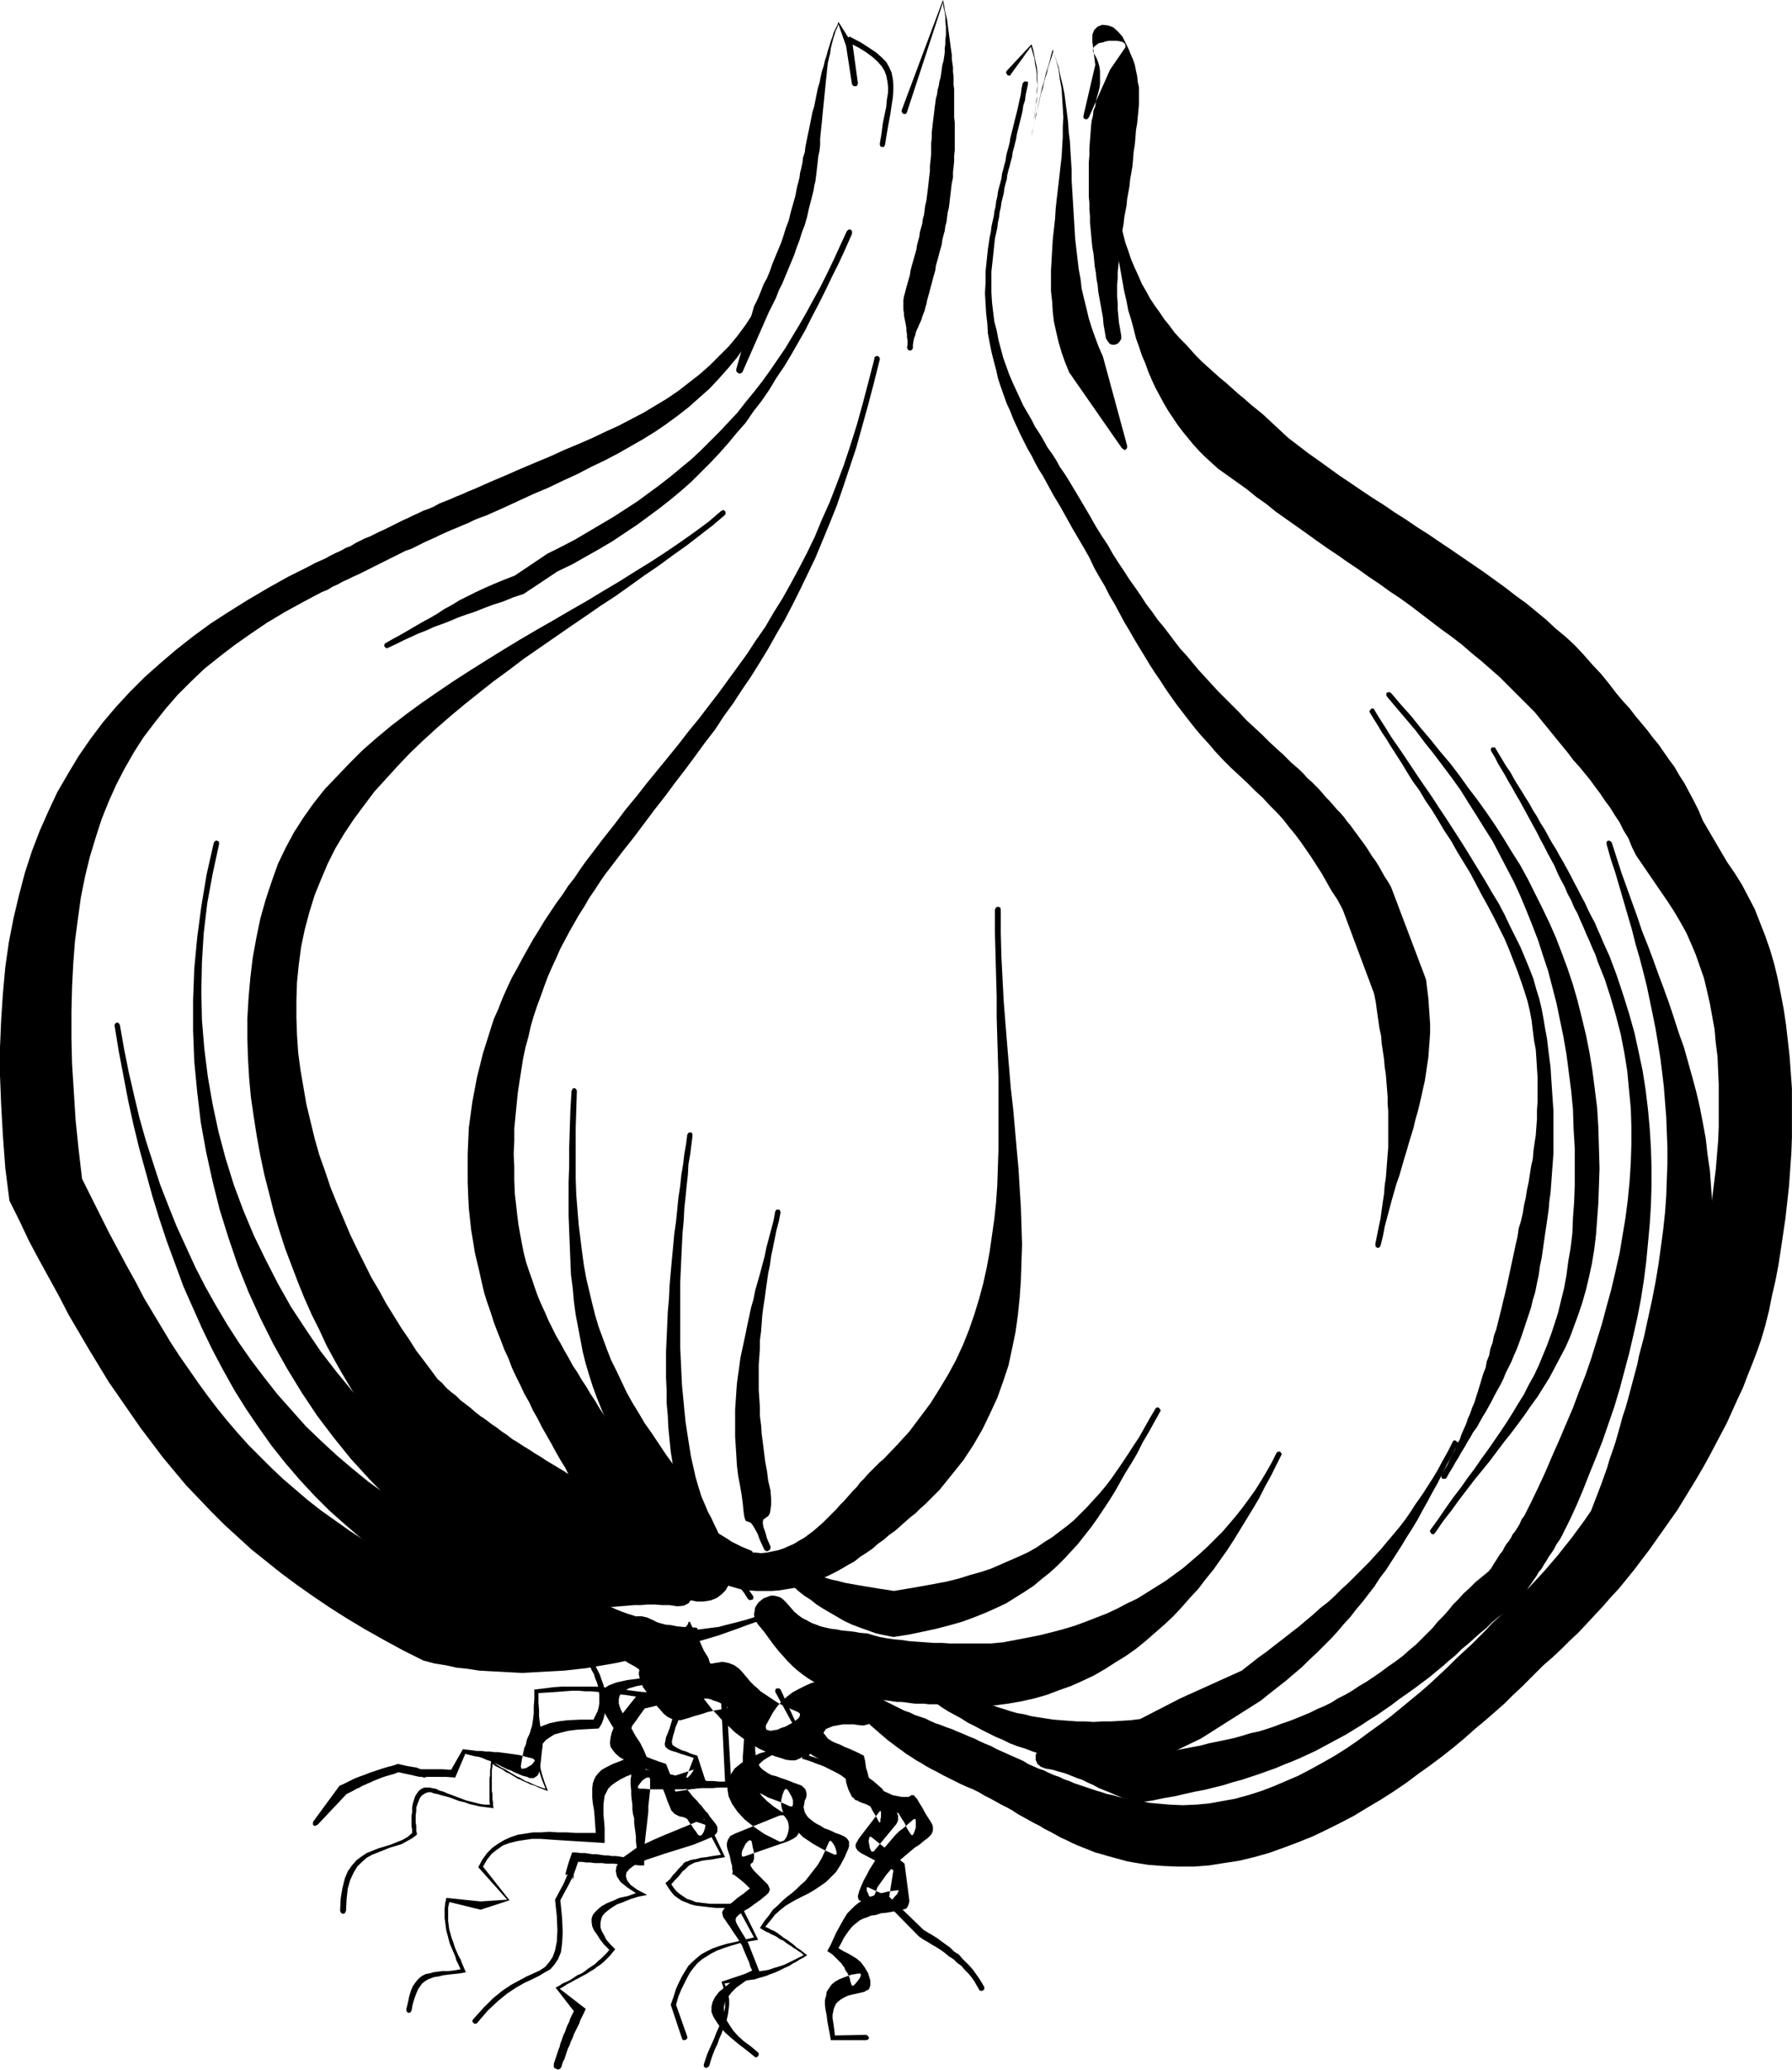
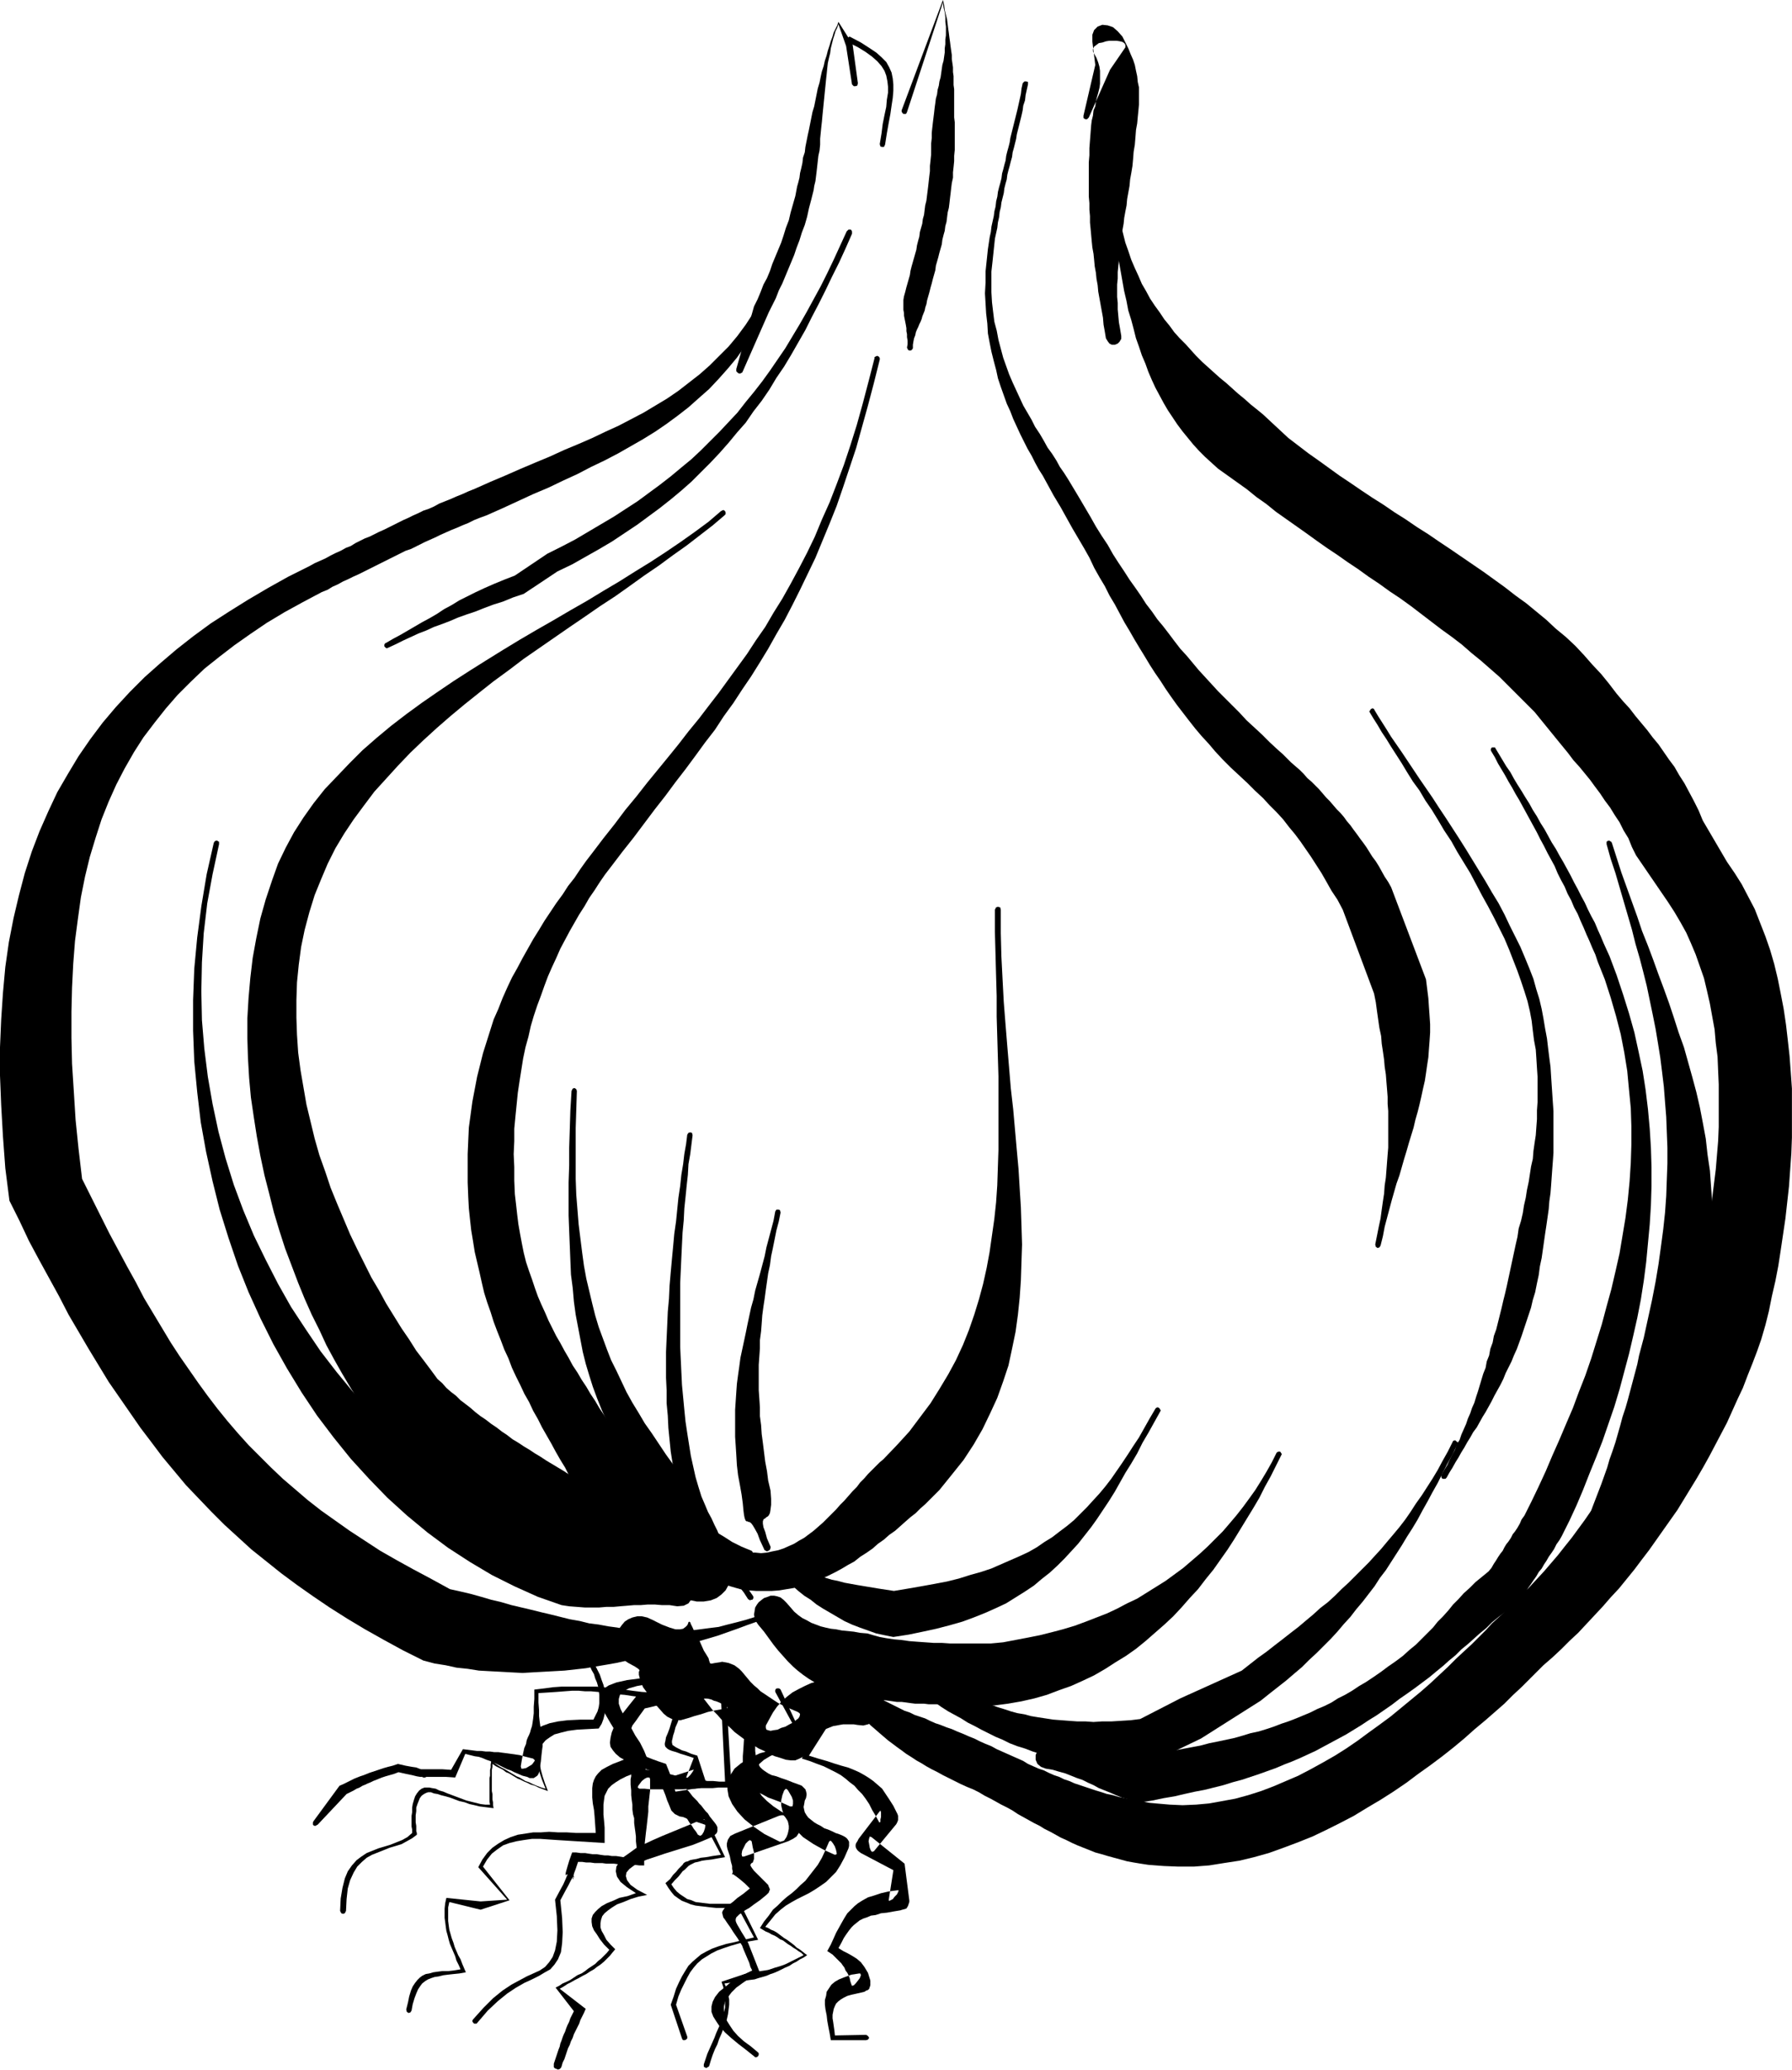
<svg xmlns="http://www.w3.org/2000/svg" xmlns:ns1="http://sodipodi.sourceforge.net/DTD/sodipodi-0.dtd" xmlns:ns2="http://www.inkscape.org/namespaces/inkscape" version="1.0" width="129.766mm" height="149.885mm" id="svg35" ns1:docname="Onion 04.wmf">
  <ns1:namedview id="namedview35" pagecolor="#ffffff" bordercolor="#000000" borderopacity="0.25" ns2:showpageshadow="2" ns2:pageopacity="0.0" ns2:pagecheckerboard="0" ns2:deskcolor="#d1d1d1" ns2:document-units="mm" />
  <defs id="defs1">
    <pattern id="WMFhbasepattern" patternUnits="userSpaceOnUse" width="6" height="6" x="0" y="0" />
  </defs>
  <path style="fill:#000000;fill-opacity:1;fill-rule:evenodd;stroke:none" d="m 221.23,45.565 -0.97,5.817 -1.131,5.494 -1.131,5.171 -1.293,4.847 -1.454,4.686 -1.616,4.524 -1.778,4.039 -1.778,4.039 -1.939,3.716 -2.101,3.555 -2.101,3.232 -2.262,3.232 -2.424,2.908 -2.586,2.908 -2.586,2.747 -2.747,2.424 -2.909,2.585 -2.909,2.262 -3.07,2.262 -3.07,2.101 -3.394,2.101 -3.394,1.939 -3.394,1.939 -3.717,1.939 -3.717,1.777 -3.717,1.939 -3.878,1.777 -4.04,1.939 -4.202,1.777 -4.202,1.939 -4.202,1.939 -4.363,1.939 -1.778,0.646 -1.616,0.646 -1.616,0.808 -1.616,0.646 -1.454,0.646 -1.616,0.646 -1.454,0.646 -1.454,0.646 -1.293,0.646 -1.454,0.646 -1.454,0.646 -1.293,0.646 -1.293,0.646 -1.293,0.646 -1.454,0.485 -1.293,0.646 -1.293,0.646 -1.293,0.646 -1.293,0.646 -1.293,0.646 -1.293,0.646 -1.293,0.646 -1.293,0.646 -1.293,0.646 -1.293,0.646 -1.454,0.646 -1.293,0.646 -1.454,0.646 -1.454,0.808 -1.454,0.646 -1.293,0.808 -1.616,0.646 -5.171,2.747 -5.01,2.747 -4.848,2.908 -4.525,3.07 -4.363,3.07 -4.202,3.232 -4.04,3.232 -3.717,3.555 -3.555,3.555 -3.232,3.716 -3.07,3.878 -3.07,4.039 -2.586,4.039 -2.586,4.524 -2.262,4.363 -2.101,4.686 -1.939,4.847 -1.616,5.009 -1.616,5.332 -1.293,5.332 -1.131,5.655 -0.808,5.817 -0.808,6.14 -0.485,6.302 -0.323,6.463 -0.162,6.625 v 7.109 l 0.162,7.109 0.485,7.594 0.485,7.756 0.808,7.917 0.97,8.241 2.586,5.171 2.424,4.847 2.424,4.847 2.424,4.524 2.424,4.524 2.424,4.363 2.262,4.363 2.424,4.039 2.424,4.039 2.424,4.039 2.424,3.716 2.586,3.716 2.586,3.716 2.586,3.555 2.586,3.393 2.747,3.393 2.909,3.393 2.909,3.232 3.07,3.07 3.07,3.07 3.232,3.07 3.394,2.908 3.394,2.908 3.717,2.908 3.878,2.747 3.878,2.747 4.202,2.747 4.202,2.747 4.525,2.585 4.686,2.585 4.848,2.585 5.01,2.747 2.909,0.646 2.747,0.646 2.909,0.808 2.747,0.808 2.747,0.646 2.747,0.808 2.747,0.646 2.747,0.646 2.586,0.646 2.747,0.646 2.586,0.646 2.586,0.646 2.747,0.485 2.586,0.646 2.586,0.323 2.586,0.485 2.424,0.323 2.586,0.485 2.586,0.162 2.586,0.162 2.424,0.162 h 2.586 2.424 2.586 l 2.424,-0.162 2.586,-0.323 2.424,-0.323 2.586,-0.323 2.424,-0.646 2.586,-0.646 2.424,-0.646 2.586,-0.808 h 0.323 0.323 l 0.162,0.162 0.162,0.323 v 0.162 0.323 l -0.162,0.162 -0.323,0.162 -2.747,0.969 -2.586,0.969 -2.747,0.969 -2.747,0.969 -2.747,0.808 -2.747,0.808 -2.747,0.969 -2.586,0.808 -2.747,0.646 -2.909,0.808 -2.747,0.646 -2.747,0.646 -2.747,0.646 -2.909,0.646 -2.747,0.485 -2.909,0.485 -2.747,0.485 -2.909,0.323 -2.909,0.323 -2.909,0.162 -2.909,0.162 -2.909,0.162 -2.747,0.162 -3.07,-0.162 -2.909,-0.162 -3.07,-0.162 -2.909,-0.162 -3.07,-0.485 -3.07,-0.323 -2.909,-0.646 -3.07,-0.485 -3.07,-0.808 -5.494,-2.747 -5.333,-2.908 -5.171,-2.908 -4.848,-2.908 -4.848,-3.07 -4.525,-3.07 -4.363,-3.07 -4.363,-3.232 -4.04,-3.232 -4.04,-3.232 -3.717,-3.393 -3.717,-3.393 -3.555,-3.555 -3.555,-3.716 -3.394,-3.555 -3.232,-3.878 -3.232,-3.878 -2.909,-3.878 -3.07,-4.039 -2.909,-4.201 -2.909,-4.201 -2.909,-4.201 -2.747,-4.524 -2.747,-4.524 -2.747,-4.686 -2.747,-4.686 -2.586,-5.009 -2.747,-5.009 -2.747,-5.009 L 7.918,339.639 5.333,334.145 2.586,328.651 1.454,319.764 0.808,311.039 0.323,302.475 0,294.396 v -7.756 l 0.323,-7.594 0.485,-7.271 0.646,-7.109 0.97,-6.786 1.293,-6.625 1.454,-6.14 1.616,-6.14 1.939,-5.978 2.101,-5.494 2.424,-5.494 2.424,-5.171 2.909,-5.009 2.909,-4.847 3.232,-4.686 3.394,-4.524 3.555,-4.201 3.878,-4.201 4.04,-4.039 4.363,-3.878 4.363,-3.716 4.525,-3.555 4.848,-3.555 5.01,-3.232 5.171,-3.232 5.494,-3.232 5.494,-3.07 5.818,-2.908 1.454,-0.808 1.454,-0.646 1.454,-0.646 1.454,-0.808 1.293,-0.646 1.454,-0.646 1.454,-0.808 1.293,-0.485 1.293,-0.808 1.293,-0.646 1.293,-0.646 1.293,-0.485 1.293,-0.646 1.293,-0.646 1.454,-0.646 1.293,-0.646 1.293,-0.646 1.293,-0.646 1.293,-0.646 1.454,-0.646 1.293,-0.646 1.454,-0.646 1.293,-0.646 1.454,-0.485 1.454,-0.646 1.454,-0.808 1.616,-0.646 1.616,-0.646 1.454,-0.646 1.616,-0.646 1.778,-0.808 1.616,-0.646 4.363,-1.939 4.202,-1.777 4.04,-1.777 4.202,-1.777 3.878,-1.616 3.878,-1.777 3.878,-1.616 3.717,-1.616 3.717,-1.777 3.555,-1.616 3.394,-1.777 3.394,-1.777 3.232,-1.939 3.232,-1.939 3.07,-2.101 2.909,-2.262 2.909,-2.262 2.747,-2.424 2.586,-2.585 2.586,-2.585 2.424,-2.908 2.262,-3.07 2.101,-3.232 2.101,-3.555 1.939,-3.555 1.616,-4.039 1.778,-4.201 1.454,-4.363 1.293,-4.686 1.293,-5.009 1.131,-5.171 0.97,-5.655 0.323,-0.485 0.485,-0.162 0.485,0.323 z" id="path1" />
  <path style="fill:#000000;fill-opacity:1;fill-rule:evenodd;stroke:none" d="m 224.947,452.42 1.293,1.293 1.131,1.131 1.293,1.293 1.131,1.131 1.293,0.969 1.131,0.969 1.293,0.969 1.293,0.969 1.131,0.808 1.293,0.808 1.293,0.808 1.293,0.646 1.293,0.808 1.293,0.646 1.293,0.646 1.293,0.646 1.293,0.646 1.293,0.646 1.454,0.485 1.293,0.646 1.454,0.485 1.454,0.485 1.293,0.646 1.454,0.646 1.454,0.485 1.616,0.646 1.454,0.485 1.454,0.646 1.616,0.646 1.454,0.646 1.616,0.646 1.616,0.808 1.454,0.646 1.616,0.646 1.454,0.808 1.454,0.646 1.454,0.646 1.454,0.646 1.454,0.646 1.454,0.646 1.293,0.808 1.454,0.646 1.454,0.646 1.454,0.485 1.293,0.646 1.454,0.646 1.454,0.485 1.293,0.646 1.454,0.485 1.454,0.646 1.454,0.485 1.454,0.485 1.454,0.485 1.454,0.485 1.616,0.485 1.454,0.485 1.616,0.323 1.616,0.485 1.616,0.323 1.616,0.323 1.616,0.323 1.778,0.323 1.778,0.323 1.778,0.162 3.717,0.323 3.555,0.162 3.717,-0.162 3.555,-0.323 3.555,-0.646 3.555,-0.646 3.555,-0.969 3.555,-1.131 3.394,-1.293 3.394,-1.454 3.394,-1.454 3.394,-1.777 3.232,-1.777 3.394,-1.939 3.07,-1.939 3.07,-2.101 3.07,-2.262 2.909,-2.101 3.07,-2.262 2.747,-2.262 2.747,-2.262 2.747,-2.262 2.586,-2.262 2.424,-2.262 2.424,-2.262 2.262,-2.262 2.262,-2.101 2.101,-1.939 1.939,-1.939 1.939,-1.939 1.616,-1.777 1.778,-1.616 2.101,-1.939 2.101,-2.101 2.101,-2.101 2.101,-2.101 1.939,-2.101 2.101,-2.262 1.939,-2.262 1.939,-2.262 1.778,-2.262 1.939,-2.424 1.778,-2.424 1.778,-2.424 1.778,-2.585 1.616,-2.424 1.778,-2.585 1.616,-2.585 1.616,-2.585 1.454,-2.747 1.616,-2.585 1.454,-2.747 1.454,-2.908 1.454,-2.747 1.454,-2.747 1.293,-2.908 1.293,-2.908 1.293,-2.747 1.293,-3.07 1.293,-2.908 1.131,-2.908 1.131,-3.07 1.131,-3.07 1.131,-3.07 0.97,-3.232 0.808,-3.393 0.808,-3.555 0.808,-3.555 0.808,-3.555 0.646,-3.716 0.646,-3.716 0.646,-3.878 0.485,-3.716 0.485,-3.878 0.485,-3.878 0.323,-3.878 0.323,-3.878 0.162,-3.878 v -3.878 -3.878 -3.878 l -0.162,-3.716 -0.162,-3.878 -0.485,-3.716 -0.323,-3.716 -0.646,-3.555 -0.646,-3.555 -0.808,-3.555 -0.808,-3.393 -1.131,-3.232 -1.131,-3.232 -1.293,-3.07 -1.293,-2.908 -1.616,-2.908 -1.616,-2.747 -1.778,-2.747 -8.726,-12.765 -1.131,-2.262 -0.97,-2.424 -1.293,-2.101 -1.131,-2.262 -1.293,-1.939 -1.293,-2.101 -1.454,-1.939 -1.293,-1.939 -1.454,-1.939 -1.293,-1.777 -1.454,-1.777 -1.454,-1.777 -1.616,-1.777 -1.454,-1.939 -1.454,-1.777 -1.454,-1.777 -2.101,-2.585 -2.101,-2.585 -2.101,-2.585 -2.262,-2.262 -2.424,-2.424 -2.424,-2.424 -2.424,-2.424 -2.586,-2.262 -2.586,-2.262 -2.586,-2.101 -2.586,-2.262 -2.747,-2.101 -2.909,-2.101 -2.747,-2.101 -2.747,-2.101 -2.747,-2.101 -2.909,-2.101 -2.909,-1.939 -2.909,-2.101 -2.909,-1.939 -2.909,-2.101 -2.909,-1.939 -2.747,-1.939 -2.909,-1.939 -2.747,-1.939 -2.909,-2.101 -2.747,-1.939 -2.747,-1.939 -2.747,-1.939 -2.586,-2.101 -2.747,-1.939 -2.586,-2.101 -7.918,-5.655 -1.778,-1.616 -1.778,-1.616 -1.616,-1.616 -1.616,-1.777 -1.454,-1.777 -1.454,-1.777 -1.454,-1.939 -1.293,-1.939 -1.293,-1.939 -1.131,-1.939 -1.131,-2.101 -1.131,-2.101 -0.97,-2.101 -0.97,-2.262 -0.808,-2.262 -0.97,-2.262 -0.808,-2.424 -0.808,-2.262 -0.646,-2.585 -0.646,-2.424 -0.808,-2.585 -0.485,-2.585 -0.646,-2.747 -0.485,-2.747 -0.485,-2.747 -0.485,-2.747 -0.323,-2.908 -0.485,-3.07 -0.323,-2.908 -0.485,-3.07 -0.323,-3.232 -0.162,-3.07 0.162,-0.646 0.485,-0.162 0.485,0.162 0.323,0.485 0.323,2.908 0.323,2.747 0.485,2.585 0.646,2.585 0.646,2.585 0.808,2.262 0.808,2.424 0.97,2.262 0.97,2.101 0.97,2.262 1.131,1.939 1.131,2.101 1.293,1.939 1.293,1.777 1.293,1.939 1.454,1.777 1.293,1.777 1.454,1.616 1.616,1.616 1.454,1.616 1.454,1.616 1.616,1.616 1.616,1.454 1.616,1.454 1.616,1.454 1.778,1.454 1.616,1.454 1.616,1.454 1.778,1.454 1.616,1.454 1.616,1.293 1.778,1.454 6.949,6.463 2.747,2.101 2.747,2.101 2.747,1.939 2.909,2.101 2.909,2.101 2.909,1.939 3.07,2.101 2.909,1.939 3.07,1.939 3.07,2.101 3.07,1.939 3.07,2.101 3.07,1.939 3.07,2.101 2.909,1.939 3.07,2.101 3.07,2.101 3.07,2.101 2.909,2.101 2.909,2.101 2.909,2.262 2.909,2.101 2.747,2.262 2.747,2.262 2.586,2.424 2.747,2.262 2.586,2.424 2.424,2.585 2.262,2.585 2.424,2.585 2.101,2.585 2.101,2.747 1.778,2.101 1.778,1.939 1.616,2.101 1.616,1.939 1.616,1.939 1.454,1.939 1.616,1.939 1.454,2.101 1.454,2.101 1.454,1.939 1.293,2.262 1.454,2.262 1.293,2.424 1.293,2.424 1.293,2.585 1.131,2.747 6.626,11.311 2.101,3.07 1.939,3.07 1.778,3.393 1.778,3.393 1.454,3.716 1.454,3.716 1.293,3.716 1.131,3.878 0.97,4.039 0.808,4.039 0.808,4.201 0.646,4.363 0.485,4.201 0.485,4.363 0.323,4.363 0.323,4.524 v 4.363 4.524 4.524 l -0.162,4.363 -0.323,4.524 -0.323,4.524 -0.485,4.363 -0.485,4.363 -0.646,4.363 -0.646,4.363 -0.646,4.201 -0.808,4.201 -0.97,4.201 -0.808,4.039 -0.97,3.878 -1.131,3.878 -1.131,3.232 -1.293,3.393 -1.293,3.232 -1.293,3.393 -1.454,3.07 -1.454,3.232 -1.454,3.232 -1.616,3.07 -1.616,3.07 -1.616,3.07 -1.616,2.908 -1.778,3.07 -1.778,2.908 -1.778,2.908 -1.778,2.908 -1.939,2.747 -1.939,2.747 -1.939,2.747 -1.939,2.747 -2.101,2.747 -1.939,2.585 -2.101,2.585 -2.101,2.585 -2.262,2.424 -2.101,2.424 -2.262,2.424 -2.262,2.424 -2.262,2.424 -2.424,2.262 -2.262,2.262 -2.424,2.262 -2.424,2.101 -1.778,1.777 -2.101,2.101 -2.101,2.101 -2.262,2.101 -2.424,2.424 -2.586,2.262 -2.586,2.262 -2.909,2.424 -2.909,2.585 -2.909,2.424 -3.07,2.424 -3.232,2.424 -3.394,2.424 -3.232,2.424 -3.555,2.424 -3.555,2.262 -3.555,2.101 -3.717,2.262 -3.717,1.939 -3.878,1.939 -3.717,1.777 -4.04,1.616 -3.878,1.454 -4.04,1.454 -4.04,1.131 -4.04,0.969 -4.202,0.646 -4.04,0.646 -4.202,0.323 h -4.202 l -4.04,-0.162 -4.202,-0.323 -2.101,-0.323 -1.939,-0.323 -1.778,-0.323 -1.778,-0.485 -1.778,-0.485 -1.778,-0.485 -1.616,-0.485 -1.778,-0.485 -1.616,-0.646 -1.616,-0.646 -1.616,-0.646 -1.454,-0.646 -1.616,-0.808 -1.454,-0.646 -1.454,-0.808 -1.454,-0.808 -1.616,-0.808 -1.293,-0.808 -1.616,-0.808 -1.454,-0.808 -1.454,-0.808 -1.454,-0.808 -1.454,-0.969 -1.454,-0.808 -1.616,-0.808 -1.454,-0.808 -1.454,-0.808 -1.616,-0.808 -1.616,-0.969 -1.616,-0.808 -1.616,-0.646 -1.778,-0.808 -1.616,-0.808 -1.616,-0.808 -1.616,-0.808 -1.454,-0.808 -1.616,-0.808 -1.454,-0.808 -1.293,-0.808 -1.454,-0.808 -1.454,-0.969 -1.293,-0.808 -1.293,-0.969 -1.131,-0.808 -1.293,-0.969 -1.293,-0.969 -1.131,-0.969 -1.131,-0.969 -1.293,-1.131 -1.131,-0.969 -1.131,-1.131 -1.131,-0.969 -1.131,-1.131 -1.131,-1.131 -1.131,-1.131 -1.131,-1.131 -1.131,-1.293 -1.293,-1.131 -1.131,-1.293 -1.131,-1.293 -1.293,-1.293 -1.131,-1.454 -1.293,-1.293 -1.293,-1.454 -0.485,-0.808 v -0.808 l 0.162,-0.646 0.485,-0.646 0.646,-0.323 0.808,-0.323 0.808,0.323 z" id="path2" />
  <path style="fill:#000000;fill-opacity:1;fill-rule:evenodd;stroke:none" d="m 281.345,23.106 -0.323,1.454 -0.323,1.454 -0.162,1.454 -0.485,1.454 -0.162,1.293 -0.323,1.454 -0.323,1.293 -0.323,1.293 -0.323,1.293 -0.323,1.293 -0.162,1.131 -0.323,1.293 -0.323,1.293 -0.323,1.131 -0.162,1.293 -0.323,1.131 -0.323,1.293 -0.323,1.131 -0.323,1.293 -0.162,1.293 -0.323,1.131 -0.323,1.293 -0.162,1.293 -0.323,1.293 -0.323,1.293 -0.162,1.293 -0.323,1.293 -0.162,1.454 -0.323,1.454 -0.162,1.454 -0.323,1.454 -0.323,1.454 -0.323,3.07 -0.323,3.07 -0.323,2.908 v 2.908 2.747 l 0.162,2.747 0.323,2.747 0.323,2.585 0.646,2.424 0.485,2.585 0.646,2.424 0.646,2.424 0.808,2.262 0.808,2.262 0.97,2.262 0.97,2.101 0.97,2.101 0.97,2.101 1.131,1.939 1.131,1.939 0.97,1.939 1.293,1.939 1.131,1.939 0.97,1.777 1.293,1.777 1.131,1.777 0.97,1.777 1.131,1.616 1.131,1.777 0.97,1.616 0.97,1.616 0.97,1.616 1.616,2.747 1.616,2.747 1.454,2.585 1.616,2.585 1.616,2.424 1.454,2.585 1.454,2.262 1.616,2.424 1.454,2.262 1.616,2.262 1.454,2.101 1.454,2.262 1.616,2.101 1.454,2.101 1.616,1.939 1.616,2.101 1.454,1.939 1.616,2.101 1.778,1.939 1.616,1.939 1.616,1.939 1.778,1.939 1.778,1.939 1.778,1.939 1.939,1.939 1.939,1.939 1.939,1.939 1.939,2.101 2.101,1.939 2.101,1.939 2.101,2.101 2.262,2.101 1.293,1.131 1.131,1.131 1.131,1.131 1.293,1.131 1.131,0.969 1.131,1.131 0.97,1.131 1.131,0.969 1.131,1.131 0.97,0.969 0.97,1.131 0.97,1.131 0.97,0.969 0.97,1.131 0.97,1.131 0.97,0.969 0.97,1.131 0.808,1.131 0.97,1.131 0.808,1.131 0.97,1.293 0.808,1.131 0.97,1.293 0.808,1.131 0.808,1.293 0.808,1.293 0.97,1.293 0.808,1.293 0.808,1.454 0.808,1.454 0.97,1.454 0.808,1.454 9.534,25.206 0.323,2.585 0.323,2.585 0.162,2.424 0.162,2.262 0.162,2.424 v 2.262 l -0.162,2.424 -0.162,2.101 -0.162,2.262 -0.323,2.101 -0.323,2.262 -0.323,2.101 -0.485,2.101 -0.485,2.262 -0.485,2.101 -0.485,1.939 -0.646,2.262 -0.485,2.101 -0.646,2.101 -0.646,2.101 -0.646,2.262 -0.646,2.101 -0.646,2.262 -0.646,2.262 -0.808,2.262 -0.646,2.262 -0.646,2.262 -0.646,2.424 -0.646,2.424 -0.646,2.424 -0.485,2.585 -0.646,2.585 -0.323,0.485 -0.485,0.162 -0.485,-0.323 -0.162,-0.646 0.485,-2.424 0.485,-2.424 0.485,-2.262 0.323,-2.424 0.323,-2.262 0.323,-2.101 0.162,-2.262 0.323,-2.101 0.162,-2.101 0.162,-2.101 0.162,-2.101 0.162,-1.939 v -1.939 -2.101 -1.939 -1.939 -2.101 l -0.162,-1.939 v -1.939 l -0.162,-2.101 -0.162,-1.939 -0.162,-2.101 -0.323,-2.101 -0.162,-1.939 -0.323,-2.262 -0.323,-2.101 -0.162,-2.101 -0.485,-2.262 -0.323,-2.262 -0.323,-2.262 -0.323,-2.424 -0.485,-2.424 -8.565,-22.944 -1.454,-2.747 -1.616,-2.424 -1.454,-2.585 -1.293,-2.262 -1.454,-2.262 -1.454,-2.262 -1.454,-2.101 -1.454,-2.101 -1.454,-1.939 -1.616,-1.939 -1.616,-2.101 -1.778,-1.939 -1.939,-1.939 -1.778,-1.939 -2.262,-2.101 -2.101,-2.101 -2.262,-2.101 -2.262,-2.101 -2.101,-2.101 -2.101,-2.262 -1.778,-2.101 -1.939,-2.101 -1.778,-2.101 -1.778,-2.262 -1.616,-2.101 -1.616,-2.101 -1.616,-2.262 -1.454,-2.101 -1.454,-2.262 -1.454,-2.101 -1.454,-2.262 -1.454,-2.424 -1.293,-2.101 -1.454,-2.424 -1.293,-2.262 -1.454,-2.424 -1.293,-2.424 -1.293,-2.424 -1.454,-2.424 -1.293,-2.585 -1.454,-2.424 -1.454,-2.585 -1.293,-2.747 -1.454,-2.585 -1.616,-2.747 -1.616,-2.747 -1.616,-2.908 -1.616,-2.908 -0.97,-1.616 -0.97,-1.616 -0.97,-1.777 -0.97,-1.777 -0.97,-1.777 -1.131,-1.777 -0.97,-1.777 -0.97,-1.939 -1.131,-1.939 -0.97,-1.939 -0.97,-1.939 -0.97,-2.101 -0.97,-2.101 -0.808,-2.101 -0.97,-2.101 -0.808,-2.262 -0.808,-2.262 -0.808,-2.424 -0.485,-2.262 -0.646,-2.424 -0.646,-2.585 -0.485,-2.424 -0.485,-2.585 -0.162,-2.747 -0.323,-2.747 -0.162,-2.747 -0.162,-2.747 0.162,-2.908 v -3.07 l 0.323,-3.07 0.323,-3.07 0.485,-3.232 0.323,-1.454 0.162,-1.454 0.323,-1.454 0.323,-1.454 0.162,-1.293 0.323,-1.293 0.162,-1.454 0.323,-1.293 0.162,-1.293 0.323,-1.293 0.323,-1.131 0.323,-1.293 0.162,-1.293 0.323,-1.131 0.323,-1.293 0.323,-1.131 0.162,-1.293 0.323,-1.293 0.323,-1.131 0.323,-1.293 0.162,-1.131 0.323,-1.293 0.323,-1.293 0.323,-1.293 0.323,-1.293 0.323,-1.293 0.323,-1.293 0.323,-1.454 0.323,-1.454 0.323,-1.454 0.162,-1.454 0.323,-1.454 0.485,-0.485 h 0.485 l 0.485,0.162 z" id="path3" />
  <path style="fill:#000000;fill-opacity:1;fill-rule:evenodd;stroke:none" d="m 215.251,438.686 1.131,1.293 0.97,1.131 1.131,0.969 1.131,0.808 1.293,0.646 1.131,0.646 1.293,0.485 1.293,0.485 1.293,0.323 1.454,0.323 1.454,0.162 1.616,0.323 1.616,0.162 1.616,0.162 1.778,0.323 1.939,0.162 1.616,0.485 1.778,0.485 1.778,0.323 2.101,0.323 1.939,0.162 2.262,0.323 2.101,0.162 2.262,0.162 2.262,0.162 h 2.262 l 2.262,0.162 h 2.424 2.262 2.101 2.262 2.101 l 3.394,-0.323 3.394,-0.646 3.394,-0.646 3.232,-0.646 3.232,-0.808 3.07,-0.808 3.232,-0.969 3.07,-1.131 2.909,-1.131 2.909,-1.131 2.747,-1.293 2.747,-1.454 2.747,-1.293 2.586,-1.616 2.586,-1.616 2.586,-1.616 2.424,-1.777 2.424,-1.777 2.262,-1.939 2.262,-1.939 2.101,-1.939 2.101,-2.101 2.101,-2.101 1.939,-2.262 1.778,-2.101 1.778,-2.262 1.778,-2.424 1.616,-2.262 1.616,-2.585 1.454,-2.424 1.454,-2.585 1.293,-2.585 0.162,-0.162 0.323,-0.162 h 0.162 0.323 l 0.162,0.162 0.162,0.323 0.162,0.162 -0.162,0.323 -1.454,2.908 -1.454,2.908 -1.616,2.908 -1.454,2.908 -1.616,2.747 -1.778,2.908 -1.778,2.908 -1.778,2.908 -1.778,2.747 -1.939,2.747 -1.939,2.747 -2.101,2.585 -2.101,2.747 -2.262,2.424 -2.262,2.585 -2.262,2.424 -2.424,2.262 -2.586,2.262 -2.586,2.262 -2.586,2.101 -2.747,1.939 -2.909,1.777 -2.747,1.777 -3.07,1.777 -3.07,1.454 -3.232,1.454 -3.232,1.131 -3.394,1.293 -3.394,0.969 -3.555,0.808 -3.717,0.646 -3.717,0.485 h -1.293 -1.293 -1.131 -1.293 -1.293 l -1.293,-0.162 h -1.293 -1.293 -1.293 -1.293 -1.293 l -1.293,-0.162 h -1.131 -1.454 l -1.293,-0.162 h -1.131 -1.293 l -1.293,-0.162 -1.131,-0.162 -1.293,-0.162 h -1.293 l -1.131,-0.162 -1.131,-0.162 -1.293,-0.162 -0.97,-0.162 -1.131,-0.162 -1.131,-0.162 -1.131,-0.323 -0.97,-0.162 -0.97,-0.323 -0.97,-0.162 -0.97,-0.323 -2.424,-0.323 -2.424,-0.646 -2.101,-0.485 -1.939,-0.808 -1.778,-0.808 -1.616,-0.969 -1.616,-1.131 -1.454,-1.131 -1.293,-1.131 -1.454,-1.454 -1.293,-1.454 -1.293,-1.454 -1.293,-1.616 -1.293,-1.777 -1.293,-1.777 -1.616,-1.939 -0.646,-0.969 -0.323,-0.969 -0.162,-0.808 0.162,-0.969 0.162,-0.969 0.485,-0.808 0.485,-0.646 0.808,-0.646 0.646,-0.485 0.97,-0.323 0.808,-0.323 h 0.97 l 0.808,0.162 0.97,0.323 0.808,0.646 z" id="path4" />
  <path style="fill:#000000;fill-opacity:1;fill-rule:evenodd;stroke:none" d="m 199.737,423.498 1.778,0.646 1.778,0.323 1.778,0.485 h 1.616 l 1.616,0.162 1.616,-0.162 1.454,-0.323 1.616,-0.323 1.454,-0.485 1.454,-0.646 1.454,-0.646 1.293,-0.808 1.454,-0.808 1.293,-0.969 1.293,-0.969 1.293,-1.131 1.293,-1.131 1.131,-1.131 1.293,-1.293 1.131,-1.131 1.131,-1.293 1.131,-1.131 1.131,-1.293 1.131,-1.293 1.131,-1.131 0.97,-1.293 1.131,-1.131 0.97,-1.131 1.131,-1.131 1.131,-1.131 0.97,-0.969 0.97,-0.808 3.717,-3.878 3.394,-3.716 2.909,-3.878 2.909,-3.878 2.424,-3.878 2.424,-4.039 2.101,-3.878 1.939,-4.201 1.616,-4.039 1.454,-4.201 1.293,-4.201 1.131,-4.201 0.97,-4.363 0.808,-4.363 0.646,-4.524 0.646,-4.524 0.485,-4.524 0.323,-4.686 0.162,-4.847 0.162,-4.847 v -4.847 -5.009 -5.171 -5.171 l -0.162,-5.332 -0.162,-5.494 -0.162,-5.494 v -5.655 l -0.162,-5.655 -0.162,-5.978 -0.162,-5.978 v -5.978 l 0.323,-0.646 0.485,-0.162 0.646,0.162 0.162,0.646 v 6.463 l 0.162,6.302 0.323,6.302 0.323,6.14 0.485,6.14 0.485,5.978 0.485,5.817 0.485,5.817 0.646,5.655 0.485,5.494 0.485,5.494 0.485,5.332 0.323,5.332 0.323,5.171 0.162,5.009 0.162,5.171 -0.162,4.847 -0.162,5.009 -0.323,4.686 -0.485,4.686 -0.646,4.686 -0.97,4.686 -0.97,4.524 -1.454,4.363 -1.616,4.524 -1.939,4.201 -2.101,4.363 -2.424,4.201 -2.747,4.201 -3.232,4.039 -3.394,4.201 -3.878,3.878 -1.293,1.131 -1.293,1.293 -1.454,1.131 -1.293,1.131 -1.454,1.293 -1.454,1.293 -1.616,1.131 -1.454,1.293 -1.616,1.131 -1.454,1.293 -1.616,1.131 -1.778,1.131 -1.616,1.293 -1.778,0.969 -1.616,0.969 -1.778,0.969 -1.939,0.969 -1.778,0.808 -1.939,0.808 -1.778,0.646 -1.939,0.646 -2.101,0.485 -1.939,0.323 -1.939,0.323 -2.101,0.162 h -2.101 -2.101 l -2.101,-0.162 -2.262,-0.323 -2.262,-0.646 -2.101,-0.646 -2.262,-0.808 -1.131,-0.485 -0.808,-0.646 -0.646,-0.808 -0.485,-0.969 -0.162,-0.808 -0.162,-0.969 0.323,-0.969 0.162,-0.969 0.485,-0.808 0.485,-0.808 0.646,-0.646 0.808,-0.485 0.97,-0.323 0.97,-0.162 1.131,0.162 z" id="path5" />
  <path style="fill:#000000;fill-opacity:1;fill-rule:evenodd;stroke:none" d="m 240.784,98.401 -1.616,6.463 -1.616,6.14 -1.616,5.817 -1.616,5.817 -1.778,5.332 -1.778,5.332 -1.778,5.171 -1.939,4.847 -1.939,4.686 -1.939,4.686 -2.101,4.363 -2.101,4.363 -2.101,4.201 -2.101,4.039 -2.262,3.878 -2.262,4.039 -2.262,3.716 -2.424,3.878 -2.424,3.555 -2.424,3.716 -2.586,3.555 -2.424,3.716 -2.747,3.555 -2.586,3.555 -2.747,3.716 -2.747,3.555 -2.747,3.716 -2.909,3.716 -2.909,3.878 -2.909,3.878 -3.07,3.878 -3.07,4.039 -1.616,2.101 -1.454,2.101 -1.454,2.262 -1.454,2.101 -1.293,2.262 -1.454,2.262 -1.293,2.262 -1.293,2.262 -1.293,2.424 -1.293,2.424 -1.131,2.585 -1.131,2.424 -1.131,2.585 -0.97,2.585 -0.97,2.747 -0.97,2.585 -0.97,2.908 -0.808,2.747 -0.646,2.908 -0.808,2.908 -0.646,3.07 -0.485,3.07 -0.485,3.07 -0.485,3.232 -0.323,3.232 -0.323,3.232 -0.323,3.393 v 3.393 l -0.162,3.555 0.162,3.555 v 3.716 l 0.162,3.716 0.323,2.747 0.323,2.908 0.323,2.585 0.485,2.747 0.485,2.585 0.485,2.424 0.646,2.585 0.808,2.424 0.808,2.262 0.808,2.424 0.808,2.262 0.97,2.262 0.97,2.101 0.97,2.262 0.97,1.939 1.131,2.262 1.131,1.939 1.131,2.101 1.131,1.939 1.131,2.101 1.293,1.939 1.131,1.939 1.293,1.939 1.131,1.939 1.293,1.939 1.131,1.939 1.293,1.939 1.131,1.939 1.293,1.939 1.131,1.939 1.131,1.939 1.131,1.939 2.101,1.777 2.101,1.777 1.939,1.777 2.101,1.939 1.939,1.939 1.939,1.939 2.101,1.939 1.939,1.939 1.939,1.777 2.262,1.939 2.101,1.616 2.101,1.777 2.424,1.454 2.262,1.454 2.586,1.293 2.747,1.131 0.162,0.162 0.162,0.323 0.162,0.162 -0.162,0.323 -0.162,0.323 -0.162,0.162 h -0.323 -0.323 l -1.454,-0.646 -1.454,-0.485 -1.454,-0.485 -1.454,-0.485 -1.616,-0.485 -1.454,-0.485 -1.616,-0.485 -1.454,-0.485 -1.616,-0.323 -1.616,-0.485 -1.616,-0.485 -1.454,-0.485 -1.616,-0.323 -1.454,-0.485 -1.616,-0.485 -1.616,-0.485 -1.454,-0.485 -1.616,-0.485 -1.454,-0.485 -1.616,-0.485 -1.454,-0.646 -1.454,-0.485 -1.454,-0.646 -1.454,-0.485 -1.293,-0.646 -1.454,-0.808 -1.293,-0.485 -1.293,-0.808 -1.293,-0.808 -1.293,-0.808 -1.131,-0.808 -1.131,-0.808 -1.293,-2.101 -1.293,-2.101 -1.131,-2.262 -1.293,-2.101 -1.293,-2.262 -1.131,-2.101 -1.293,-2.262 -1.293,-2.262 -1.131,-2.262 -1.293,-2.262 -1.131,-2.424 -1.293,-2.262 -1.131,-2.424 -1.131,-2.262 -1.131,-2.424 -0.97,-2.585 -1.131,-2.424 -0.97,-2.585 -0.97,-2.424 -0.97,-2.585 -0.808,-2.585 -0.97,-2.747 -0.808,-2.585 -0.646,-2.747 -0.646,-2.908 -0.646,-2.747 -0.646,-2.747 -0.485,-3.07 -0.485,-2.908 -0.323,-2.908 -0.323,-3.07 -0.162,-3.07 -0.162,-4.039 v -3.878 -3.878 l 0.162,-3.716 0.162,-3.555 0.485,-3.555 0.485,-3.555 0.646,-3.393 0.646,-3.393 0.808,-3.232 0.808,-3.232 0.97,-3.07 0.97,-3.07 0.97,-3.07 1.293,-2.908 1.131,-2.908 1.293,-2.908 1.293,-2.747 1.454,-2.585 1.454,-2.747 1.454,-2.585 1.454,-2.585 1.616,-2.585 1.454,-2.424 1.616,-2.424 1.616,-2.424 1.778,-2.424 1.454,-2.262 1.778,-2.262 1.616,-2.424 1.616,-2.262 1.616,-2.101 3.07,-4.039 3.07,-3.878 2.909,-3.878 3.07,-3.716 2.909,-3.716 2.909,-3.555 2.909,-3.555 2.747,-3.393 2.747,-3.555 2.909,-3.555 2.586,-3.393 2.747,-3.555 2.586,-3.555 2.586,-3.555 2.586,-3.555 2.424,-3.716 2.586,-3.716 2.262,-3.878 2.424,-3.878 2.262,-4.039 2.262,-4.201 2.262,-4.363 2.101,-4.363 1.939,-4.686 2.101,-4.686 1.939,-5.009 1.939,-5.171 1.778,-5.332 1.778,-5.655 1.616,-5.817 1.616,-6.14 1.616,-6.302 v -0.323 l 0.323,-0.162 0.323,-0.162 h 0.162 l 0.323,0.162 0.162,0.162 0.162,0.323 z" id="path6" />
  <path style="fill:#000000;fill-opacity:1;fill-rule:evenodd;stroke:none" d="m 233.189,63.985 -1.778,4.039 -1.778,3.878 -1.939,3.878 -1.778,3.716 -1.778,3.555 -1.939,3.716 -1.778,3.555 -1.939,3.393 -1.939,3.393 -1.939,3.232 -2.101,3.07 -1.939,3.232 -2.101,3.07 -2.262,2.908 -2.101,3.07 -2.424,2.747 -2.262,2.747 -2.424,2.747 -2.586,2.747 -2.586,2.585 -2.586,2.585 -2.747,2.424 -2.909,2.424 -3.07,2.424 -3.07,2.262 -3.07,2.262 -3.394,2.262 -3.394,2.262 -3.555,2.101 -3.717,2.101 -3.717,2.101 -4.04,1.939 -9.211,6.14 -2.909,0.969 -2.747,1.131 -2.586,0.808 -2.586,0.969 -2.424,0.969 -2.424,0.808 -2.262,0.808 -2.262,0.969 -2.101,0.808 -2.262,0.808 -2.101,0.969 -2.101,0.808 -2.101,0.969 -2.101,0.969 -1.939,0.969 -2.101,0.969 -0.323,0.162 h -0.323 l -0.323,-0.323 -0.162,-0.162 v -0.323 -0.162 l 0.162,-0.323 0.323,-0.162 1.939,-1.131 2.101,-1.131 1.939,-1.131 1.939,-1.131 1.939,-1.131 2.101,-1.131 1.939,-1.131 1.939,-1.293 2.101,-1.131 2.101,-1.293 2.262,-1.131 2.262,-1.131 2.424,-1.131 2.586,-1.131 2.747,-1.131 2.909,-1.131 8.888,-5.978 3.878,-1.939 3.717,-1.939 3.555,-2.101 3.555,-2.101 3.555,-2.101 3.232,-2.101 3.232,-2.101 3.07,-2.262 3.07,-2.262 2.909,-2.262 2.909,-2.424 2.747,-2.262 2.586,-2.424 2.586,-2.585 2.586,-2.585 2.424,-2.585 2.424,-2.585 2.262,-2.908 2.262,-2.747 2.262,-2.908 2.101,-2.908 2.101,-3.07 2.101,-3.07 1.939,-3.232 1.939,-3.232 1.939,-3.393 1.939,-3.555 1.939,-3.555 1.778,-3.555 1.778,-3.716 1.778,-3.878 1.778,-3.878 0.323,-0.323 0.162,-0.162 h 0.323 0.323 l 0.162,0.162 0.162,0.323 v 0.162 z" id="path7" />
  <path style="fill:#000000;fill-opacity:1;fill-rule:evenodd;stroke:none" d="m 198.283,141.058 -3.232,2.747 -3.555,2.747 -3.555,2.747 -3.878,2.747 -3.717,2.747 -4.04,2.747 -4.04,2.908 -3.878,2.747 -4.202,2.747 -4.202,2.908 -4.04,2.747 -4.202,2.908 -4.202,2.908 -4.202,2.908 -4.04,3.07 -4.202,3.07 -3.878,3.07 -4.04,3.232 -3.878,3.232 -3.717,3.232 -3.717,3.393 -3.555,3.393 -3.394,3.555 -3.232,3.555 -3.232,3.555 -2.909,3.878 -2.747,3.716 -2.586,3.878 -2.424,4.039 -2.101,4.201 -1.778,4.201 -1.778,4.363 -1.454,4.686 -1.293,4.847 -0.97,4.686 -0.646,4.847 -0.485,4.847 -0.162,4.847 v 4.847 l 0.162,4.686 0.323,4.847 0.646,4.847 0.808,4.686 0.808,4.686 1.131,4.686 1.131,4.686 1.293,4.524 1.616,4.524 1.454,4.363 1.778,4.363 1.778,4.201 1.778,4.201 1.939,4.039 1.939,3.878 1.939,3.878 2.101,3.555 1.939,3.555 2.101,3.393 2.101,3.393 2.101,3.07 1.939,3.07 2.101,2.747 1.939,2.585 1.778,2.424 1.293,1.131 1.131,1.293 1.293,1.131 1.293,0.969 1.293,1.293 1.293,0.969 1.454,1.131 1.293,1.131 1.454,1.131 1.454,0.969 1.454,1.131 1.454,0.969 1.454,1.131 1.454,0.969 1.454,1.131 1.616,0.969 1.454,0.969 1.616,0.969 1.454,0.969 1.616,0.969 1.454,0.969 1.616,0.969 1.616,0.969 1.616,0.969 1.454,0.969 1.616,0.969 1.616,0.808 1.454,0.969 1.616,0.808 1.616,0.969 1.616,0.808 1.454,0.969 1.616,0.808 1.454,0.808 1.454,0.969 1.616,0.808 1.454,0.808 1.616,0.808 1.454,0.969 1.616,0.808 1.616,0.646 1.778,0.808 1.616,0.646 1.616,0.646 1.778,0.485 1.778,0.485 1.778,0.323 1.939,0.323 2.101,0.485 1.616,0.808 1.293,0.969 1.131,1.293 0.808,1.454 0.323,1.454 0.323,1.616 -0.162,1.616 -0.323,1.616 -0.646,1.454 -0.808,1.454 -1.131,1.131 -1.293,0.969 -1.616,0.646 -1.939,0.323 h -1.939 l -2.424,-0.485 -2.262,-0.323 -2.262,-0.323 -2.262,-0.485 -2.262,-0.485 -2.101,-0.323 -2.262,-0.646 -2.101,-0.646 -2.262,-0.485 -1.939,-0.646 -2.101,-0.808 -2.101,-0.808 -1.939,-0.808 -1.939,-0.808 -1.939,-0.969 -1.939,-0.969 -1.778,-0.969 -1.616,-0.969 -1.778,-0.969 -1.778,-1.131 -1.616,-0.969 -1.939,-0.969 -1.616,-1.131 -1.778,-0.969 -1.778,-1.131 -1.778,-1.131 -1.778,-1.131 -1.778,-0.969 -1.616,-1.131 -1.778,-1.293 -1.778,-1.131 -1.616,-1.131 -1.778,-1.131 -1.616,-1.131 -1.778,-1.131 -1.616,-1.293 -1.616,-1.131 -1.616,-1.293 -1.616,-1.131 -1.616,-1.293 -1.454,-1.293 -1.616,-1.293 -1.454,-1.131 -1.454,-1.293 -1.454,-1.293 -1.293,-1.293 -1.454,-1.293 -1.293,-1.293 -2.101,-2.747 -2.101,-2.908 -2.101,-3.07 -2.101,-3.393 -2.101,-3.555 -2.101,-3.716 -2.101,-3.878 -1.939,-4.201 -2.101,-4.201 -1.939,-4.363 -1.778,-4.363 -1.778,-4.686 -1.778,-4.686 -1.616,-5.009 -1.454,-4.847 -1.293,-5.171 -1.293,-5.009 -1.131,-5.332 -0.97,-5.332 -0.808,-5.171 -0.808,-5.494 -0.485,-5.332 -0.323,-5.494 -0.162,-5.332 v -5.494 l 0.323,-5.494 0.485,-5.494 0.646,-5.494 0.97,-5.332 1.131,-5.494 1.454,-5.171 1.778,-5.332 1.616,-4.524 2.101,-4.363 2.262,-4.201 2.586,-4.039 2.747,-3.878 3.07,-3.878 3.394,-3.555 3.394,-3.555 3.555,-3.555 3.878,-3.393 3.878,-3.232 4.202,-3.232 4.202,-3.07 4.202,-2.908 4.525,-3.07 4.525,-2.908 4.363,-2.747 4.686,-2.908 4.525,-2.747 4.686,-2.747 4.525,-2.585 4.686,-2.747 4.525,-2.585 4.525,-2.747 4.363,-2.585 4.363,-2.747 4.202,-2.585 4.202,-2.747 4.04,-2.747 3.878,-2.747 3.717,-2.747 3.394,-2.908 0.323,-0.162 0.323,-0.162 0.323,0.162 0.162,0.162 0.162,0.323 v 0.162 0.323 z" id="path8" />
  <path style="fill:#000000;fill-opacity:1;fill-rule:evenodd;stroke:none" d="m 178.568,443.372 2.586,1.293 2.101,0.808 1.616,0.485 h 1.293 l 0.808,-0.162 0.646,-0.485 0.485,-0.485 0.162,-0.323 0.162,-0.485 0.162,-0.162 0.323,0.162 0.162,0.485 0.485,0.969 0.646,1.454 1.131,1.939 1.293,2.908 0.808,1.293 0.485,0.808 0.162,0.646 0.162,0.485 0.162,0.323 h 0.485 l 0.808,-0.162 1.131,-0.162 0.808,-0.162 0.97,0.162 0.808,0.162 0.808,0.323 0.808,0.323 0.646,0.485 0.646,0.485 0.646,0.646 0.808,0.969 0.808,0.969 0.808,0.969 0.97,0.969 0.97,0.808 0.808,0.808 0.97,0.646 0.97,0.646 0.97,0.646 0.97,0.646 0.97,0.646 0.97,0.485 1.131,0.485 0.97,0.485 1.131,0.485 1.131,0.485 0.485,0.323 0.162,0.323 -0.162,0.646 -0.323,0.485 -0.646,0.485 -0.808,0.646 -0.97,0.485 -1.131,0.646 -1.131,0.323 -0.97,0.485 -1.131,0.162 -0.808,0.162 -0.646,-0.162 -0.485,-0.162 -0.162,-0.485 v -0.646 l 0.97,-1.777 0.97,-1.777 1.131,-1.616 1.293,-1.454 1.454,-1.293 1.454,-1.131 1.778,-0.969 1.616,-0.808 1.778,-0.808 1.939,-0.485 1.939,-0.485 2.101,-0.323 1.939,-0.162 h 2.262 2.101 l 2.101,0.323 1.454,0.323 1.293,0.646 0.97,0.646 0.808,0.969 0.485,1.131 0.323,1.131 0.162,1.131 v 1.131 l -0.323,1.131 -0.323,1.131 -0.646,1.131 -0.97,0.808 -0.97,0.646 -1.131,0.485 -1.293,0.323 -1.616,-0.162 -0.97,-0.162 h -0.97 -0.97 -0.97 l -0.97,0.162 -0.808,0.162 -0.97,0.162 -0.808,0.323 -0.808,0.323 -0.808,0.323 -0.646,0.485 -0.646,0.485 -0.646,0.646 -0.646,0.808 -0.323,0.646 -0.485,0.969 -0.646,1.293 -0.808,1.131 -0.97,0.969 -0.97,0.485 -1.131,0.485 h -1.293 l -1.293,-0.162 -1.454,-0.485 -1.616,-0.485 -1.454,-0.646 -1.454,-0.808 -1.454,-0.646 -1.293,-0.808 -1.454,-0.808 -1.293,-0.969 -1.293,-0.969 -1.293,-0.969 -1.131,-1.131 -1.293,-1.131 -1.131,-1.131 -1.131,-1.293 -1.293,-1.293 -1.131,-1.454 -1.131,-1.454 -0.162,-0.162 0.162,-0.162 h 0.323 0.323 l 0.646,0.162 0.646,0.162 0.646,0.323 0.646,0.162 0.808,0.323 0.646,0.323 0.646,0.323 0.485,0.162 0.323,0.323 0.162,0.323 v 0 l -0.162,0.162 -2.909,0.485 -2.262,0.485 -1.939,0.646 -1.778,0.485 -1.454,0.485 -1.131,0.323 -1.131,0.323 h -0.97 -0.808 l -0.97,-0.485 -0.97,-0.485 -0.97,-0.808 -1.131,-1.293 -1.293,-1.454 -1.454,-2.101 -1.778,-2.424 -0.808,-2.101 -0.323,-1.293 v -0.808 l 0.162,-0.323 v -0.162 l -0.323,-0.323 -0.97,-0.646 -1.778,-0.969 -1.454,-0.969 -0.97,-0.969 -0.646,-1.131 -0.323,-1.293 -0.162,-1.293 0.162,-1.293 0.323,-1.131 0.485,-1.131 0.808,-1.131 0.808,-0.969 0.97,-0.646 1.131,-0.485 1.293,-0.323 h 1.293 l 1.454,0.323 z" id="path9" />
  <path style="fill:#000000;fill-opacity:1;fill-rule:evenodd;stroke:none" d="m 189.557,310.716 -0.323,2.585 -0.323,2.585 -0.485,2.747 -0.162,2.908 -0.323,2.908 -0.323,3.232 -0.323,3.07 -0.162,3.232 -0.323,3.393 -0.162,3.232 -0.162,3.393 -0.162,3.555 -0.162,3.555 v 3.393 3.555 3.555 3.555 3.555 l 0.162,3.555 0.162,3.393 0.162,3.393 0.323,3.393 0.323,3.393 0.323,3.232 0.485,3.232 0.485,3.07 0.485,3.07 0.646,2.908 0.646,2.908 0.808,2.747 0.808,2.585 0.97,2.262 0.808,1.939 0.97,1.777 0.808,1.777 0.808,1.616 0.646,1.616 0.808,1.454 0.646,1.454 0.808,1.454 0.646,1.293 0.808,1.454 0.646,1.454 0.808,1.454 0.97,1.454 0.808,1.454 0.97,1.616 1.131,1.616 0.162,0.323 v 0.323 l -0.162,0.323 -0.162,0.162 h -0.323 l -0.323,0.162 -0.162,-0.162 -0.323,-0.162 -1.131,-1.777 -1.131,-1.454 -1.131,-1.454 -1.131,-1.454 -0.97,-1.293 -1.131,-1.293 -1.131,-1.293 -0.97,-1.131 -1.131,-1.293 -0.97,-1.293 -0.97,-1.454 -1.131,-1.454 -0.97,-1.454 -1.131,-1.616 -0.97,-1.939 -0.97,-1.777 -0.97,-2.585 -0.808,-2.585 -0.646,-2.747 -0.646,-2.908 -0.646,-3.07 -0.485,-3.07 -0.323,-3.232 -0.323,-3.232 -0.162,-3.393 -0.323,-3.393 v -3.555 l -0.162,-3.393 v -3.555 -3.555 l 0.162,-3.716 0.162,-3.555 0.162,-3.716 0.323,-3.555 0.162,-3.555 0.323,-3.716 0.323,-3.555 0.323,-3.393 0.323,-3.555 0.485,-3.393 0.323,-3.232 0.323,-3.232 0.485,-3.232 0.323,-3.07 0.485,-2.908 0.323,-2.747 0.485,-2.747 0.323,-2.585 0.323,-0.485 0.485,-0.162 0.485,0.162 z" id="path10" />
  <path style="fill:#000000;fill-opacity:1;fill-rule:evenodd;stroke:none" d="m 213.635,331.883 -0.485,2.424 -0.646,2.424 -0.485,2.424 -0.485,2.424 -0.485,2.262 -0.323,2.424 -0.485,2.262 -0.323,2.262 -0.323,2.262 -0.323,2.424 -0.323,2.101 -0.323,2.424 -0.162,2.262 -0.162,2.101 -0.323,2.424 v 2.262 l -0.162,2.262 -0.162,2.262 v 2.262 2.262 2.424 l 0.162,2.262 0.162,2.424 v 2.424 l 0.323,2.424 0.162,2.424 0.323,2.424 0.323,2.585 0.323,2.585 0.485,2.585 0.323,2.585 0.646,2.747 0.162,2.262 v 1.616 l -0.162,1.293 -0.162,0.969 -0.323,0.646 -0.323,0.323 -0.323,0.162 -0.323,0.323 -0.323,0.162 -0.162,0.162 -0.162,0.485 v 0.646 l 0.162,0.969 0.485,1.293 0.485,1.777 0.97,2.262 v 0.323 l -0.162,0.485 -0.162,0.162 -0.323,0.162 -0.323,0.162 -0.323,-0.162 -0.323,-0.162 -0.162,-0.323 -1.131,-2.424 -0.646,-1.777 -0.808,-1.454 -0.485,-0.808 -0.485,-0.646 -0.485,-0.323 h -0.323 l -0.162,-0.162 h -0.323 l -0.162,-0.162 -0.162,-0.323 -0.162,-0.485 -0.162,-0.808 -0.162,-1.293 -0.162,-1.777 -0.323,-2.424 -0.485,-2.747 -0.485,-2.585 -0.323,-2.747 -0.162,-2.747 -0.162,-2.585 -0.162,-2.424 v -2.585 -2.424 -2.424 l 0.162,-2.424 0.162,-2.424 0.162,-2.262 0.323,-2.424 0.323,-2.262 0.323,-2.424 0.485,-2.262 0.485,-2.262 0.485,-2.262 0.485,-2.424 0.485,-2.262 0.485,-2.262 0.646,-2.262 0.485,-2.424 0.646,-2.262 0.646,-2.262 0.646,-2.424 0.646,-2.424 0.485,-2.424 0.646,-2.424 0.646,-2.424 0.646,-2.424 0.485,-2.585 0.323,-0.485 h 0.646 l 0.323,0.162 z" id="path11" />
  <path style="fill:#000000;fill-opacity:1;fill-rule:evenodd;stroke:none" d="m 217.675,427.537 1.293,0.969 1.293,0.808 1.293,0.808 1.454,0.646 1.454,0.485 1.616,0.646 1.616,0.485 1.616,0.323 1.778,0.485 1.778,0.323 1.778,0.323 1.939,0.323 1.939,0.323 1.939,0.323 2.101,0.323 2.101,0.323 3.878,-0.646 3.717,-0.646 3.555,-0.646 3.394,-0.646 3.232,-0.808 3.07,-0.969 2.909,-0.808 2.909,-0.969 2.586,-1.131 2.586,-1.131 2.586,-1.131 2.424,-1.131 2.262,-1.293 2.101,-1.454 2.101,-1.293 2.101,-1.616 1.939,-1.454 1.939,-1.616 1.778,-1.777 1.778,-1.777 1.616,-1.777 1.778,-1.939 1.616,-1.939 1.616,-2.101 1.454,-2.101 1.454,-2.101 1.616,-2.424 1.454,-2.262 1.616,-2.424 1.454,-2.585 1.454,-2.585 1.616,-2.747 0.162,-0.162 0.323,-0.162 h 0.162 l 0.323,0.162 0.162,0.162 0.162,0.323 0.162,0.162 -0.162,0.323 -1.616,2.908 -1.616,2.908 -1.616,2.747 -1.454,2.908 -1.616,2.747 -1.616,2.585 -1.454,2.585 -1.454,2.585 -1.616,2.585 -1.616,2.424 -1.616,2.424 -1.616,2.262 -1.778,2.262 -1.778,2.262 -1.778,1.939 -1.939,2.101 -1.939,1.939 -2.101,1.939 -2.262,1.777 -2.101,1.777 -2.424,1.616 -2.586,1.616 -2.586,1.616 -2.747,1.293 -2.909,1.293 -3.232,1.293 -3.07,1.131 -3.394,0.969 -3.717,0.969 -3.717,0.808 -3.878,0.808 -4.202,0.646 -2.424,-0.485 -2.262,-0.485 -2.262,-0.808 -2.262,-0.808 -2.101,-0.808 -2.101,-0.969 -1.939,-1.131 -1.939,-1.131 -1.939,-1.131 -1.778,-1.131 -1.616,-1.293 -1.778,-1.131 -1.616,-1.293 -1.454,-1.293 -1.454,-1.131 -1.454,-1.131 -0.808,-0.969 -0.323,-1.131 0.323,-0.969 0.485,-0.969 0.808,-0.646 0.97,-0.323 h 1.131 z" id="path12" />
  <path style="fill:#000000;fill-opacity:1;fill-rule:evenodd;stroke:none" d="m 250.641,455.814 1.454,0.969 1.616,0.969 1.454,0.969 1.616,0.969 1.616,0.808 1.454,0.969 1.616,0.808 1.616,0.808 1.616,0.808 1.616,0.646 1.616,0.646 1.616,0.808 1.778,0.646 1.778,0.646 1.616,0.485 1.939,0.646 1.778,0.485 1.939,0.323 1.778,0.485 1.939,0.323 2.101,0.323 2.101,0.323 2.101,0.162 2.101,0.162 2.262,0.162 h 2.262 l 2.262,0.162 2.424,-0.162 h 2.586 l 2.586,-0.162 2.586,-0.162 2.586,-0.323 10.989,-5.655 16.806,-7.594 2.262,-1.777 2.262,-1.777 2.262,-1.616 2.262,-1.777 2.101,-1.616 2.262,-1.777 2.101,-1.616 2.101,-1.777 1.939,-1.616 1.939,-1.777 2.101,-1.616 1.939,-1.777 1.778,-1.777 1.939,-1.777 1.778,-1.777 1.939,-1.939 1.778,-1.777 1.616,-1.777 1.778,-1.939 1.616,-1.939 1.778,-2.101 1.616,-1.939 1.616,-2.101 1.454,-2.101 1.454,-2.262 1.616,-2.262 1.454,-2.262 1.454,-2.262 1.454,-2.424 1.293,-2.424 1.454,-2.585 1.293,-2.585 0.162,-0.323 0.323,-0.162 h 0.323 l 0.162,0.162 0.162,0.162 0.323,0.162 v 0.323 l -0.162,0.323 -1.293,2.747 -1.454,2.585 -1.293,2.585 -1.293,2.585 -1.454,2.585 -1.293,2.424 -1.454,2.585 -1.293,2.424 -1.454,2.424 -1.454,2.262 -1.454,2.424 -1.454,2.262 -1.454,2.262 -1.454,2.262 -1.616,2.101 -1.454,2.262 -1.616,2.101 -1.616,2.101 -1.778,2.101 -1.616,2.101 -1.778,1.939 -1.778,2.101 -1.778,1.939 -1.939,1.939 -1.939,1.939 -2.101,1.939 -1.939,1.939 -2.101,1.777 -2.262,1.939 -2.262,1.777 -2.262,1.777 -2.424,1.939 -16.322,10.341 -13.09,6.302 -2.909,0.323 -2.909,0.162 -2.909,0.162 h -2.747 l -2.586,-0.162 h -2.586 l -2.424,-0.323 -2.586,-0.323 -2.424,-0.323 -2.262,-0.485 -2.262,-0.485 -2.262,-0.646 -2.101,-0.646 -2.101,-0.808 -2.101,-0.646 -2.101,-0.808 -1.939,-0.969 -1.939,-0.808 -1.939,-0.969 -1.939,-0.969 -1.778,-0.969 -1.939,-0.969 -1.778,-1.131 -1.778,-0.969 -1.778,-0.969 -1.778,-1.131 -1.616,-1.131 -1.778,-1.131 -1.778,-0.969 -1.616,-1.131 -1.778,-1.131 -1.616,-1.131 -0.97,-0.808 -0.323,-0.969 v -1.131 l 0.323,-0.969 0.808,-0.808 0.97,-0.485 h 0.97 z" id="path13" />
  <path style="fill:#000000;fill-opacity:1;fill-rule:evenodd;stroke:none" d="m 232.865,10.179 2.747,1.454 2.262,1.454 1.939,1.293 1.454,1.293 1.293,1.293 0.808,1.454 0.646,1.454 0.323,1.616 0.162,1.616 v 1.777 l -0.162,1.939 -0.323,2.101 -0.323,2.262 -0.485,2.585 -0.485,2.747 -0.485,3.07 -0.323,0.646 h -0.485 l -0.485,-0.162 -0.162,-0.646 0.485,-2.908 0.323,-2.585 0.485,-2.424 0.485,-2.262 0.162,-1.939 0.323,-1.939 v -1.616 l -0.162,-1.454 -0.323,-1.616 -0.485,-1.293 -0.808,-1.293 -1.131,-1.293 -1.454,-1.293 -1.778,-1.293 -2.101,-1.293 -2.586,-1.293 -0.323,-0.323 -0.162,-0.162 v -0.323 -0.323 l 0.323,-0.162 0.162,-0.162 0.323,-0.162 z" id="path14" />
  <path style="fill:#000000;fill-opacity:1;fill-rule:evenodd;stroke:none" d="M 246.763,30.215 258.075,0 l 0.323,1.293 0.162,1.454 0.323,1.293 0.323,1.293 0.162,1.293 0.162,1.293 0.162,1.131 0.162,1.293 0.162,1.131 0.162,1.293 0.162,1.131 0.162,1.131 v 1.131 l 0.162,1.131 0.162,1.131 v 1.293 l 0.162,1.131 v 1.131 1.293 l 0.162,1.131 v 1.293 1.131 1.293 1.293 1.293 1.454 l 0.162,1.293 v 1.454 1.454 1.616 1.454 1.616 l -0.162,1.616 v 1.454 l -0.162,1.616 -0.162,1.454 V 48.635 l -0.323,1.454 -0.162,1.293 -0.162,1.454 -0.162,1.293 -0.162,1.454 -0.162,1.293 -0.323,1.293 -0.162,1.293 -0.162,1.293 -0.323,1.131 -0.162,1.293 -0.323,1.131 -0.323,1.293 -0.162,1.293 -0.323,1.131 -0.323,1.131 -0.323,1.293 -0.323,1.131 -0.323,1.131 -0.162,1.293 -0.323,1.131 -0.323,1.131 -0.323,1.293 -0.323,1.131 -0.323,1.293 -0.323,1.131 -0.323,1.131 -0.162,0.969 -0.323,0.969 -0.162,0.808 -0.323,0.808 -0.323,0.808 -0.162,0.646 -0.323,0.808 -0.323,0.646 -0.323,0.808 -0.323,0.646 -0.323,0.808 -0.162,0.808 -0.323,0.808 -0.162,0.808 -0.162,0.969 v 0.969 l -0.323,0.485 -0.485,0.162 -0.485,-0.162 -0.323,-0.646 0.162,-0.969 v -0.969 l -0.162,-0.969 v -0.808 l -0.162,-0.808 v -0.808 l -0.162,-0.969 -0.162,-0.808 -0.162,-0.808 -0.162,-0.808 V 85.637 l -0.162,-0.808 V 83.859 83.051 82.082 l 0.162,-0.969 0.323,-1.131 0.323,-1.293 0.323,-1.131 0.323,-1.131 0.323,-1.131 0.162,-1.131 0.323,-1.293 0.323,-1.131 0.323,-1.131 0.323,-1.131 0.323,-1.131 0.162,-1.131 0.323,-1.293 0.323,-1.131 0.162,-1.293 0.323,-1.131 0.323,-1.131 0.162,-1.293 0.323,-1.131 0.162,-1.293 0.162,-1.293 0.323,-1.293 0.162,-1.293 0.162,-1.293 0.162,-1.293 0.162,-1.454 0.162,-1.454 0.162,-1.293 v -1.454 l 0.162,-1.454 0.162,-1.616 V 40.879 39.264 l 0.162,-1.454 v -1.454 l 0.162,-1.454 0.162,-1.454 0.162,-1.293 0.162,-1.293 0.162,-1.454 0.162,-1.131 0.162,-1.293 0.323,-1.131 0.162,-1.293 0.323,-1.131 0.162,-1.131 0.323,-1.131 0.162,-1.131 0.162,-1.131 0.162,-1.131 0.323,-1.131 0.162,-1.131 0.162,-1.131 v -1.131 l 0.162,-1.131 v -1.293 l 0.162,-1.131 V 8.564 7.271 l -0.162,-1.293 V 4.686 l -0.162,-1.293 -0.323,-1.293 -0.162,-1.454 -9.858,30.054 -0.162,0.323 -0.162,0.162 h -0.323 -0.323 l -0.162,-0.162 -0.162,-0.162 -0.162,-0.323 z" id="path15" />
-   <path style="fill:#000000;fill-opacity:1;fill-rule:evenodd;stroke:none" d="m 275.528,19.389 6.787,-7.271 0.485,1.616 0.323,1.616 0.323,1.616 0.323,1.454 0.162,1.616 v 1.454 1.454 1.454 l -0.162,1.616 v 1.454 l -0.323,1.616 -0.162,1.616 -0.323,1.777 -0.162,1.777 -0.323,1.777 -0.323,1.939 0.323,-1.777 0.485,-1.616 0.323,-1.616 0.323,-1.616 0.323,-1.454 0.323,-1.616 0.323,-1.454 0.323,-1.454 0.323,-1.454 0.485,-1.454 0.323,-1.454 0.323,-1.293 0.485,-1.454 0.485,-1.616 0.323,-1.454 0.485,-1.616 0.808,2.424 0.808,2.424 0.485,2.424 0.646,2.585 0.485,2.424 0.323,2.585 0.323,2.424 0.323,2.585 0.162,2.585 0.323,2.585 0.162,2.747 0.162,2.585 0.162,2.585 v 2.747 l 0.162,2.747 0.162,2.585 0.162,2.747 0.162,2.747 0.162,2.585 0.162,2.747 0.323,2.747 0.323,2.747 0.323,2.747 0.485,2.585 0.323,2.747 0.646,2.747 0.646,2.585 0.646,2.747 0.808,2.585 0.97,2.747 0.97,2.585 1.131,2.585 6.626,24.398 v 0.646 l -0.485,0.485 h -0.323 l -0.646,-0.485 -14.382,-20.682 -1.131,-2.747 -0.97,-2.747 -0.808,-2.747 -0.646,-2.747 -0.646,-2.908 -0.323,-2.747 -0.162,-2.747 -0.323,-2.908 v -2.747 -2.908 l 0.162,-2.747 0.162,-2.908 0.162,-2.747 0.323,-2.908 0.323,-2.908 0.162,-2.747 0.323,-2.908 0.323,-2.747 0.323,-2.747 0.323,-2.908 0.323,-2.747 0.162,-2.747 0.162,-2.747 v -2.747 l 0.162,-2.585 -0.162,-2.747 -0.162,-2.585 -0.162,-2.585 -0.485,-2.585 -0.323,-2.585 -0.646,-2.424 -0.808,-2.585 -0.485,1.616 -0.485,1.454 -0.485,1.454 -0.323,1.454 -0.485,1.454 -0.323,1.293 -0.323,1.454 -0.485,1.454 -0.323,1.454 -0.323,1.454 -0.323,1.454 -0.485,1.454 -0.162,1.454 -0.323,1.616 -0.485,1.777 -0.323,1.616 0.323,-1.777 0.323,-1.939 0.162,-1.616 0.323,-1.616 0.162,-1.616 0.162,-1.616 0.162,-1.454 v -1.454 l 0.162,-1.454 -0.162,-1.454 v -1.616 l -0.162,-1.293 -0.323,-1.616 -0.162,-1.454 -0.485,-1.616 -0.485,-1.616 -5.494,7.594 -0.162,0.323 h -0.323 -0.162 l -0.323,-0.162 -0.162,-0.323 -0.162,-0.162 v -0.323 z" id="path16" />
  <path style="fill:#000000;fill-opacity:1;fill-rule:evenodd;stroke:none" d="m 296.536,31.669 3.232,-13.896 -0.808,-6.463 V 9.533 l 0.485,-1.293 0.97,-0.969 1.293,-0.485 1.454,0.162 1.454,0.485 1.293,1.131 1.293,1.454 0.808,1.616 0.808,1.616 0.646,1.616 0.646,1.454 0.485,1.454 0.323,1.616 0.323,1.454 0.162,1.616 0.323,1.454 v 1.454 1.616 1.616 l -0.162,1.777 -0.162,1.616 -0.162,1.777 -0.323,1.777 -0.162,2.101 -0.162,1.939 -0.323,1.939 -0.162,2.101 -0.162,1.777 -0.323,1.939 -0.323,1.777 -0.162,1.777 -0.323,1.777 -0.323,1.777 -0.162,1.777 -0.323,1.616 -0.323,1.777 -0.162,1.616 -0.323,1.777 -0.323,1.616 -0.162,1.616 -0.162,1.777 -0.162,1.454 -0.162,1.777 -0.162,1.616 -0.162,1.616 v 1.777 l -0.162,1.616 v 1.616 1.777 l 0.162,1.616 v 1.777 l 0.162,1.777 0.162,1.777 0.323,1.777 0.323,1.939 v 0.808 l -0.485,0.808 -0.485,0.485 -0.808,0.323 h -0.808 l -0.646,-0.323 -0.485,-0.646 -0.485,-0.808 -0.323,-1.939 -0.323,-1.777 -0.162,-1.939 -0.323,-1.777 -0.323,-1.777 -0.323,-1.777 -0.323,-1.777 -0.162,-1.777 -0.323,-1.777 -0.162,-1.616 -0.323,-1.777 -0.162,-1.777 -0.162,-1.616 -0.323,-1.777 -0.162,-1.616 -0.162,-1.777 -0.162,-1.777 -0.162,-1.616 v -1.777 l -0.162,-1.777 v -1.777 l -0.162,-1.777 v -1.777 -1.939 -1.939 -1.777 -1.939 l 0.162,-1.939 v -1.939 l 0.162,-2.101 0.162,-2.101 0.162,-2.101 0.162,-1.293 0.323,-1.293 0.162,-1.454 0.485,-1.131 0.162,-1.293 0.323,-1.293 0.323,-1.131 0.323,-1.293 0.162,-1.131 v -1.131 -1.131 -1.293 l -0.162,-1.131 -0.323,-1.131 -0.485,-1.293 -0.646,-1.131 -0.323,-0.646 v -0.646 l 0.323,-0.646 0.646,-0.485 0.646,-0.485 0.97,-0.162 0.97,-0.323 0.97,-0.162 h 0.97 0.97 l 0.97,0.162 0.646,0.162 0.485,0.323 0.323,0.485 v 0.646 l -0.323,0.485 -3.878,5.655 -5.818,13.088 -0.485,0.485 h -0.485 l -0.485,-0.323 z" id="path17" />
  <path style="fill:#000000;fill-opacity:1;fill-rule:evenodd;stroke:none" d="m 233.189,23.106 -1.616,-10.503 -2.101,-5.978 -0.323,0.969 -0.485,0.969 -0.323,1.131 -0.323,0.969 -0.323,1.293 -0.323,1.293 -0.162,1.293 -0.323,1.293 -0.323,1.454 -0.162,1.454 -0.162,1.616 -0.162,1.454 -0.162,1.616 -0.162,1.616 -0.162,1.616 -0.162,1.616 -0.162,1.616 -0.162,1.616 -0.162,1.777 -0.162,1.454 -0.162,1.616 -0.162,1.616 v 1.616 l -0.162,1.616 -0.323,1.454 -0.162,1.454 -0.162,1.454 -0.162,1.454 -0.162,1.293 -0.162,1.293 -0.323,1.293 -0.162,1.131 -0.646,2.585 -0.646,2.424 -0.485,2.262 -0.646,2.262 -0.808,2.101 -0.646,2.101 -0.808,2.101 -0.646,1.939 -0.808,1.939 -0.808,1.939 -0.808,1.939 -0.808,1.939 -0.97,1.939 -0.808,2.101 -0.97,1.939 -0.97,1.939 -7.11,16.158 -0.162,0.323 -0.323,0.162 -0.323,0.162 -0.485,-0.162 -0.162,-0.162 -0.323,-0.323 v -0.323 -0.323 l 4.848,-17.127 0.97,-1.939 0.808,-1.939 0.808,-2.101 0.97,-1.777 0.808,-1.939 0.646,-1.939 0.808,-1.939 0.808,-1.939 0.808,-1.939 0.646,-1.939 0.646,-2.101 0.808,-2.101 0.485,-2.101 0.646,-2.262 0.646,-2.262 0.485,-2.585 0.323,-1.131 0.323,-1.293 0.162,-1.293 0.323,-1.293 0.323,-1.454 0.162,-1.454 0.485,-1.454 0.162,-1.454 0.323,-1.616 0.323,-1.616 0.323,-1.454 0.323,-1.616 0.323,-1.616 0.323,-1.616 0.485,-1.616 0.323,-1.616 0.323,-1.616 0.323,-1.616 0.485,-1.616 0.323,-1.616 0.323,-1.454 0.485,-1.454 0.323,-1.454 0.485,-1.454 0.323,-1.293 0.485,-1.454 0.323,-1.131 0.485,-1.293 0.323,-1.131 0.485,-0.969 0.485,-0.969 0.323,-0.969 3.878,6.14 1.454,10.664 -0.162,0.646 -0.485,0.162 h -0.485 z" id="path18" />
  <path style="fill:#000000;fill-opacity:1;fill-rule:evenodd;stroke:none" d="m 376.204,194.379 0.97,1.616 1.131,1.777 1.131,1.777 1.293,2.101 1.454,2.101 1.454,2.101 1.616,2.424 1.616,2.424 1.616,2.424 1.778,2.585 1.778,2.585 1.778,2.747 1.939,2.908 1.778,2.747 1.778,2.747 1.939,3.07 1.778,2.908 1.778,2.908 1.778,2.908 1.778,3.07 1.778,2.908 1.616,3.07 1.454,3.07 1.454,2.908 1.454,2.908 1.293,3.07 1.131,2.747 1.131,2.908 0.808,2.908 0.808,2.585 0.646,2.747 0.485,2.585 0.485,2.908 0.485,2.585 0.323,2.747 0.323,2.585 0.323,2.424 0.162,2.585 0.162,2.424 0.162,2.424 0.162,2.424 0.162,2.262 v 2.424 2.262 2.262 2.262 2.262 l -0.162,2.262 -0.162,2.101 -0.162,2.262 -0.162,2.262 -0.162,2.101 -0.323,2.262 -0.162,2.101 -0.323,2.262 -0.323,2.262 -0.323,2.101 -0.323,2.262 -0.323,2.262 -0.323,2.262 -0.485,2.262 -0.323,2.424 -0.485,2.262 -0.485,2.424 -0.646,2.101 -0.485,2.101 -0.646,1.939 -0.646,1.939 -0.646,1.939 -0.646,1.939 -0.646,1.777 -0.646,1.777 -0.808,1.777 -0.646,1.616 -0.808,1.616 -0.808,1.616 -0.646,1.616 -0.808,1.616 -0.808,1.454 -0.808,1.454 -0.808,1.616 -0.808,1.454 -0.808,1.454 -0.808,1.293 -0.808,1.454 -0.808,1.454 -0.97,1.293 -0.808,1.454 -0.808,1.293 -0.808,1.454 -0.808,1.293 -0.808,1.454 -0.808,1.293 -0.808,1.454 -0.808,1.293 -0.808,1.454 -0.323,0.323 h -0.323 -0.162 -0.323 l -0.162,-0.162 -0.162,-0.323 v -0.323 -0.162 l 0.808,-1.454 0.808,-1.293 0.646,-1.454 0.646,-1.293 0.808,-1.454 0.485,-1.454 0.808,-1.293 0.485,-1.454 0.646,-1.454 0.646,-1.454 0.485,-1.454 0.646,-1.454 0.485,-1.454 0.646,-1.454 0.485,-1.616 0.485,-1.454 0.485,-1.616 0.485,-1.616 0.485,-1.616 0.646,-1.616 0.323,-1.777 0.646,-1.616 0.323,-1.777 0.646,-1.777 0.323,-1.777 0.646,-1.777 0.485,-1.939 0.485,-1.939 0.485,-1.939 0.485,-2.101 0.485,-1.939 0.485,-2.101 0.485,-2.262 0.485,-2.262 0.485,-2.262 0.485,-2.262 0.485,-2.262 0.485,-2.101 0.323,-2.262 0.646,-2.101 0.485,-2.101 0.323,-2.101 0.485,-2.101 0.323,-2.101 0.485,-2.262 0.323,-2.101 0.323,-2.101 0.485,-2.101 0.162,-2.101 0.323,-2.262 0.323,-2.101 0.162,-2.262 0.162,-2.101 v -2.424 l 0.162,-2.262 v -2.262 -2.262 -2.424 l -0.162,-2.424 -0.162,-2.585 -0.162,-2.424 -0.485,-2.585 -0.323,-2.585 -0.323,-2.747 -0.485,-2.585 -0.646,-2.747 -0.808,-2.585 -0.97,-2.908 -0.97,-2.747 -1.131,-2.908 -1.131,-2.908 -1.293,-3.07 -1.454,-2.908 -1.454,-2.908 -1.616,-3.07 -1.616,-2.908 -1.616,-3.07 -1.616,-3.07 -1.778,-2.908 -1.778,-2.908 -1.616,-2.908 -1.939,-2.908 -1.616,-2.747 -1.778,-2.908 -1.778,-2.585 -1.616,-2.747 -1.778,-2.424 -1.616,-2.585 -1.454,-2.424 -1.454,-2.262 -1.454,-2.262 -1.293,-2.101 -1.293,-1.939 -1.131,-1.939 -1.131,-1.777 -0.97,-1.616 -0.162,-0.323 0.162,-0.162 0.162,-0.323 0.162,-0.162 0.323,-0.162 h 0.162 l 0.323,0.162 z" id="path19" />
-   <path style="fill:#000000;fill-opacity:1;fill-rule:evenodd;stroke:none" d="m 380.729,189.693 2.747,3.232 2.747,3.07 2.586,3.232 2.747,3.232 2.586,3.232 2.747,3.232 2.586,3.393 2.424,3.393 2.586,3.393 2.424,3.393 2.424,3.555 2.262,3.555 2.262,3.716 2.262,3.555 2.101,3.878 1.939,3.878 1.939,3.878 1.939,4.039 1.778,4.039 1.616,4.201 1.616,4.363 1.454,4.363 1.293,4.524 1.131,4.524 1.131,4.686 0.97,4.847 0.808,5.009 0.646,5.009 0.646,5.171 0.323,5.332 0.162,5.494 0.162,5.655 -0.162,4.847 -0.162,4.686 -0.323,4.363 -0.323,4.363 -0.485,4.039 -0.646,3.878 -0.808,3.716 -0.808,3.393 -0.97,3.393 -1.131,3.393 -1.131,3.07 -1.131,3.07 -1.293,2.908 -1.454,2.747 -1.454,2.747 -1.454,2.747 -1.616,2.585 -1.616,2.585 -1.778,2.424 -1.778,2.585 -1.778,2.424 -1.939,2.585 -1.939,2.424 -1.939,2.585 -1.939,2.585 -2.101,2.585 -2.101,2.585 -2.101,2.747 -2.101,2.747 -2.101,2.908 -2.262,2.908 -2.101,3.07 -0.323,0.323 -0.162,0.162 h -0.323 l -0.323,-0.162 -0.162,-0.323 -0.162,-0.162 v -0.323 l 0.162,-0.323 2.101,-2.908 2.101,-3.07 1.939,-2.747 2.101,-2.747 1.939,-2.747 1.939,-2.585 1.778,-2.585 1.778,-2.424 1.778,-2.585 1.778,-2.585 1.616,-2.424 1.616,-2.585 1.454,-2.424 1.616,-2.585 1.293,-2.585 1.454,-2.585 1.293,-2.747 1.131,-2.747 1.131,-2.747 1.131,-3.07 0.97,-2.908 0.97,-3.07 0.808,-3.393 0.808,-3.232 0.646,-3.555 0.485,-3.716 0.646,-3.716 0.485,-4.039 0.162,-4.201 0.323,-4.363 0.162,-4.524 v -4.686 -5.494 l -0.323,-5.494 -0.162,-5.171 -0.485,-5.009 -0.646,-5.009 -0.646,-5.009 -0.808,-4.686 -0.97,-4.686 -0.97,-4.686 -1.131,-4.363 -1.131,-4.363 -1.454,-4.363 -1.293,-4.039 -1.616,-4.201 -1.616,-4.039 -1.616,-3.878 -1.778,-3.878 -1.939,-3.716 -1.939,-3.716 -1.939,-3.716 -2.262,-3.555 -2.101,-3.393 -2.262,-3.555 -2.101,-3.393 -2.424,-3.393 -2.424,-3.232 -2.424,-3.232 -2.586,-3.232 -2.424,-3.232 -2.586,-3.07 -2.747,-3.232 -2.586,-3.07 -0.162,-0.323 v -0.162 -0.323 l 0.162,-0.323 h 0.323 l 0.323,-0.162 0.162,0.162 z" id="path20" />
  <path style="fill:#000000;fill-opacity:1;fill-rule:evenodd;stroke:none" d="m 409.332,204.882 0.97,1.616 0.97,1.616 0.97,1.616 1.131,1.616 0.97,1.777 0.97,1.616 1.131,1.777 0.97,1.616 1.131,1.777 0.97,1.777 1.131,1.777 0.97,1.777 1.131,1.777 0.97,1.777 0.97,1.777 1.131,1.777 0.97,1.777 1.131,1.939 0.97,1.777 0.97,1.777 0.97,1.939 0.97,1.777 0.97,1.939 0.97,1.777 0.808,1.777 0.97,1.939 0.97,1.777 0.808,1.939 0.808,1.777 0.808,1.939 0.808,1.777 0.808,1.777 1.939,5.171 1.778,5.332 1.616,5.171 1.454,5.171 1.131,5.171 1.131,5.332 0.808,5.171 0.646,5.332 0.485,5.332 0.323,5.171 0.162,5.332 v 5.171 l -0.162,5.332 -0.323,5.171 -0.485,5.171 -0.485,5.171 -0.646,5.009 -0.808,5.171 -0.97,5.009 -1.131,5.009 -1.131,4.847 -1.293,4.847 -1.293,4.847 -1.454,4.847 -1.616,4.686 -1.616,4.686 -1.778,4.524 -1.778,4.363 -1.778,4.524 -1.778,4.201 -1.939,4.201 -2.101,4.201 -0.646,1.131 -0.808,1.131 -0.646,1.293 -0.646,0.969 -0.808,1.131 -0.646,1.131 -0.646,0.969 -0.646,1.131 -0.808,0.969 -0.646,1.131 -0.808,1.131 -0.646,0.969 -0.808,1.131 -0.646,1.131 -0.808,1.131 -0.808,1.293 -2.101,1.454 -1.778,1.454 -1.939,1.454 -1.778,1.454 -1.616,1.616 -1.778,1.454 -1.616,1.454 -1.616,1.454 -1.778,1.454 -1.616,1.616 -1.778,1.454 -1.616,1.454 -1.778,1.454 -1.939,1.616 -1.939,1.454 -1.939,1.454 -2.262,1.616 -2.101,1.454 -2.101,1.616 -2.101,1.454 -2.101,1.454 -2.101,1.293 -1.939,1.293 -2.101,1.293 -2.101,1.293 -2.101,1.131 -2.101,1.131 -2.101,1.131 -2.101,1.131 -2.101,0.969 -2.101,0.969 -2.262,0.969 -2.101,0.808 -2.262,0.969 -2.262,0.808 -2.262,0.808 -2.424,0.808 -2.424,0.808 -2.424,0.646 -2.586,0.808 -2.586,0.646 -2.586,0.646 -2.586,0.485 -2.909,0.646 -2.747,0.646 -2.909,0.485 -3.07,0.646 -3.07,0.485 -1.939,-0.323 -1.616,-0.485 -1.778,-0.485 -1.616,-0.646 -1.454,-0.646 -1.616,-0.646 -1.616,-0.646 -1.454,-0.808 -1.454,-0.646 -1.616,-0.808 -1.454,-0.485 -1.616,-0.646 -1.616,-0.646 -1.778,-0.485 -1.616,-0.485 -1.939,-0.323 -1.293,-0.485 -0.97,-0.808 -0.485,-1.131 v -1.293 l 0.485,-1.131 0.808,-0.808 0.97,-0.646 h 1.454 l 1.778,0.162 1.778,0.323 1.616,0.162 1.616,0.162 1.454,0.162 1.454,0.162 1.454,0.162 1.454,0.162 h 1.454 l 1.454,0.162 1.454,0.162 1.454,0.162 1.616,0.162 1.616,0.162 1.616,0.323 1.778,0.323 2.909,-0.485 2.909,-0.646 2.747,-0.323 2.586,-0.485 2.586,-0.485 2.586,-0.485 2.424,-0.646 2.424,-0.485 2.262,-0.485 2.262,-0.485 2.262,-0.646 2.101,-0.646 2.262,-0.485 2.101,-0.646 1.939,-0.646 2.101,-0.808 1.939,-0.646 2.101,-0.808 1.939,-0.808 1.939,-0.808 1.939,-0.969 1.939,-0.808 1.939,-0.969 1.778,-1.131 1.939,-0.969 1.939,-1.131 1.939,-1.293 1.939,-1.131 1.939,-1.293 2.101,-1.454 1.939,-1.454 2.101,-1.454 1.939,-1.454 1.778,-1.616 1.778,-1.454 1.616,-1.616 1.454,-1.454 1.616,-1.616 1.293,-1.616 1.454,-1.454 1.454,-1.616 1.293,-1.616 1.454,-1.454 1.454,-1.616 1.616,-1.454 1.616,-1.616 1.778,-1.454 1.778,-1.454 0.808,-0.969 0.646,-1.131 0.646,-0.969 0.485,-0.808 0.646,-0.969 0.646,-0.808 0.485,-0.969 0.485,-0.808 0.646,-0.808 0.646,-0.969 0.485,-0.969 0.646,-0.808 0.646,-0.969 0.646,-1.131 0.485,-1.131 0.808,-1.131 1.939,-3.878 1.939,-4.039 1.939,-4.201 1.778,-4.201 1.939,-4.363 1.778,-4.201 1.939,-4.524 1.616,-4.363 1.778,-4.524 1.616,-4.686 1.454,-4.686 1.454,-4.686 1.293,-4.847 1.293,-4.686 1.131,-4.847 1.131,-5.009 0.808,-4.847 0.808,-4.847 0.646,-5.009 0.485,-5.009 0.323,-5.009 0.162,-5.009 v -5.009 l -0.162,-5.009 -0.485,-5.009 -0.485,-5.171 -0.808,-5.009 -0.97,-5.009 -1.293,-5.009 -1.454,-5.009 -1.616,-5.009 -1.939,-4.847 -0.646,-1.939 -0.808,-1.777 -0.808,-1.939 -0.808,-1.777 -0.808,-1.939 -0.808,-1.777 -0.808,-1.939 -0.97,-1.777 -0.808,-1.939 -0.97,-1.777 -0.808,-1.939 -0.97,-1.777 -0.97,-1.939 -0.808,-1.939 -0.97,-1.777 -0.97,-1.777 -0.97,-1.939 -0.97,-1.777 -0.97,-1.939 -0.97,-1.777 -0.97,-1.777 -0.97,-1.777 -0.97,-1.777 -0.97,-1.777 -0.97,-1.616 -0.97,-1.777 -0.97,-1.616 -0.97,-1.777 -0.97,-1.616 -0.97,-1.616 -0.808,-1.616 -0.97,-1.616 -0.162,-0.323 v -0.323 l 0.162,-0.323 0.162,-0.162 h 0.323 0.162 0.323 z" id="path21" />
  <path style="fill:#000000;fill-opacity:1;fill-rule:evenodd;stroke:none" d="m 441.168,230.734 1.293,4.039 1.293,4.039 1.454,4.039 1.454,4.039 1.454,4.039 1.293,3.878 1.616,4.039 1.454,3.878 1.454,4.039 1.454,3.878 1.454,4.039 1.293,3.878 1.293,4.039 1.454,4.039 1.131,4.039 1.131,4.039 1.131,4.201 0.97,4.201 0.808,4.201 0.808,4.363 0.485,4.363 0.646,4.363 0.323,4.524 0.323,4.524 v 4.686 4.686 l -0.323,5.009 -0.485,4.847 -0.646,5.171 -0.808,5.171 -0.97,5.171 -1.293,5.494 -0.646,2.585 -0.808,2.424 -0.808,2.424 -0.808,2.424 -0.97,2.424 -0.97,2.262 -0.97,2.424 -1.131,2.262 -1.131,2.262 -1.293,2.262 -1.131,2.101 -1.293,2.262 -1.293,2.101 -1.293,2.101 -1.293,2.101 -1.293,2.101 -1.454,2.101 -1.293,1.939 -1.454,2.101 -1.454,1.939 -1.293,1.939 -1.454,1.939 -1.293,1.777 -1.454,1.939 -1.293,1.777 -1.293,1.939 -1.293,1.777 -1.293,1.777 -1.293,1.777 -1.131,1.777 -1.131,1.616 -1.131,1.777 -0.323,0.162 -0.162,0.162 h -0.323 l -0.323,-0.162 -0.162,-0.162 -0.162,-0.162 v -0.323 l 0.162,-0.323 0.97,-1.616 1.131,-1.777 0.97,-1.777 0.97,-1.777 0.97,-1.777 0.97,-1.939 0.808,-1.939 0.97,-1.939 0.808,-1.939 0.97,-2.101 0.808,-1.939 0.808,-2.262 0.808,-2.101 0.808,-2.101 0.808,-2.101 0.808,-2.262 0.808,-2.262 0.646,-2.262 0.808,-2.262 0.808,-2.424 0.646,-2.262 0.646,-2.262 0.646,-2.424 0.808,-2.424 0.646,-2.262 0.646,-2.424 0.646,-2.424 0.646,-2.424 0.646,-2.424 0.485,-2.424 0.646,-2.424 0.646,-2.424 1.131,-5.171 1.131,-5.171 0.97,-5.009 0.808,-4.847 0.646,-4.686 0.646,-4.847 0.485,-4.524 0.323,-4.524 0.162,-4.524 0.162,-4.363 v -4.363 l -0.162,-4.201 -0.162,-4.201 -0.323,-4.039 -0.323,-4.201 -0.485,-4.039 -0.485,-3.878 -0.646,-4.039 -0.646,-3.878 -0.808,-4.039 -0.808,-3.878 -0.808,-3.878 -0.97,-3.878 -0.97,-3.716 -1.131,-3.878 -0.97,-3.878 -1.131,-3.878 -1.131,-3.878 -1.131,-3.878 -1.131,-3.878 -1.293,-3.878 -1.131,-4.039 v -0.323 -0.323 l 0.162,-0.162 0.323,-0.162 h 0.323 l 0.162,0.162 0.323,0.162 z" id="path22" />
  <path style="fill:#000000;fill-opacity:1;fill-rule:evenodd;stroke:none" d="m 157.883,298.598 -0.162,5.171 -0.162,5.009 v 4.847 4.524 4.524 l 0.162,4.363 0.323,4.039 0.323,4.039 0.485,3.878 0.485,3.878 0.485,3.555 0.646,3.555 0.808,3.393 0.808,3.393 0.808,3.232 0.97,3.232 1.131,3.07 1.131,3.07 1.131,2.908 1.454,2.908 1.454,3.07 1.293,2.747 1.616,2.908 1.778,2.908 1.616,2.747 1.939,2.747 1.939,2.908 1.939,2.908 2.101,2.908 2.262,2.908 2.262,3.07 2.424,2.908 0.485,0.969 0.485,0.969 0.162,1.131 v 0.969 l -0.323,0.808 -0.485,0.808 -0.485,0.808 -0.646,0.646 -0.808,0.485 -0.97,0.485 -0.808,0.162 -0.97,0.162 -0.97,-0.162 -0.97,-0.485 -0.97,-0.485 -0.808,-0.969 -2.424,-3.07 -2.262,-3.232 -2.262,-2.908 -1.939,-3.07 -1.939,-3.07 -1.778,-3.07 -1.778,-2.908 -1.454,-3.07 -1.454,-3.07 -1.293,-2.908 -1.293,-3.232 -1.131,-3.07 -0.97,-3.07 -0.97,-3.232 -0.808,-3.232 -0.646,-3.393 -0.646,-3.393 -0.646,-3.393 -0.485,-3.555 -0.323,-3.716 -0.485,-3.716 -0.162,-3.878 -0.162,-4.039 -0.162,-4.039 -0.162,-4.201 v -4.524 -4.524 l 0.162,-4.686 v -4.847 l 0.162,-5.009 0.162,-5.171 0.323,-5.332 0.323,-0.646 0.485,-0.162 0.485,0.323 z" id="path23" />
  <path style="fill:#000000;fill-opacity:1;fill-rule:evenodd;stroke:none" d="m 59.954,231.058 -1.778,8.241 -1.454,7.917 -0.97,8.241 -0.485,7.917 -0.162,7.917 0.162,7.917 0.646,7.756 0.97,7.756 1.293,7.433 1.616,7.594 1.939,7.271 2.262,7.271 2.586,6.948 2.909,6.948 3.232,6.625 3.394,6.625 3.555,6.302 4.04,6.14 4.04,5.978 4.363,5.655 4.525,5.494 4.848,5.171 5.01,5.009 5.171,4.847 5.171,4.363 5.494,4.201 5.656,3.878 5.656,3.555 5.979,3.232 5.818,2.908 6.141,2.585 6.141,2.262 2.101,0.323 1.939,0.485 1.939,0.485 1.778,0.646 1.778,0.646 1.778,0.646 1.616,0.646 1.616,0.646 1.616,0.646 1.616,0.646 1.616,0.646 1.778,0.646 1.778,0.485 1.778,0.485 1.778,0.323 2.101,0.323 1.616,0.646 1.131,0.969 0.646,1.454 v 1.454 l -0.485,1.454 -0.808,1.131 -1.293,0.646 -1.778,0.162 -2.101,-0.323 h -2.101 l -1.939,-0.162 h -1.939 l -1.939,0.162 h -1.778 l -1.939,0.162 -1.939,0.162 -1.778,0.162 h -1.939 l -1.939,0.162 h -1.939 -2.101 l -2.101,-0.162 -2.101,-0.162 -2.101,-0.323 -6.464,-2.262 -6.464,-2.908 -6.141,-3.07 -5.979,-3.555 -5.979,-3.878 -5.656,-4.201 -5.656,-4.686 -5.333,-4.847 -5.01,-5.171 -5.01,-5.494 -4.686,-5.817 -4.525,-5.978 -4.202,-6.302 -4.04,-6.625 -3.717,-6.625 -3.555,-7.109 -3.232,-7.109 -2.909,-7.271 -2.586,-7.594 -2.424,-7.756 -1.939,-7.756 -1.778,-8.079 -1.454,-8.079 -0.97,-8.241 -0.808,-8.402 -0.323,-8.402 v -8.402 l 0.323,-8.564 0.808,-8.564 1.131,-8.564 1.454,-8.725 1.939,-8.564 0.162,-0.323 0.162,-0.162 0.323,-0.162 h 0.323 l 0.162,0.162 0.323,0.162 v 0.323 z" id="path24" />
-   <path style="fill:#000000;fill-opacity:1;fill-rule:evenodd;stroke:none" d="m 32.805,280.501 1.131,6.463 1.293,6.463 1.454,6.302 1.454,6.14 1.778,6.302 1.939,5.978 1.939,5.978 2.262,5.817 2.262,5.655 2.586,5.655 2.586,5.655 2.747,5.332 2.909,5.171 3.07,5.171 3.232,5.009 3.394,4.847 3.555,4.686 3.555,4.524 3.878,4.363 3.878,4.363 4.202,4.039 4.202,3.878 4.363,3.716 4.363,3.555 4.686,3.393 4.848,3.232 4.848,2.908 5.171,2.908 5.171,2.585 5.333,2.424 5.494,2.262 5.494,1.939 1.131,0.485 0.97,0.646 1.131,0.485 1.131,0.646 1.293,0.646 1.131,0.646 1.454,0.808 1.293,0.646 1.454,0.808 1.454,0.646 1.454,0.808 1.454,0.808 1.454,0.808 1.616,0.646 1.616,0.808 1.616,0.808 1.616,0.646 1.616,0.646 1.778,0.808 1.616,0.646 1.778,0.646 1.616,0.485 1.778,0.646 1.616,0.485 1.778,0.485 1.616,0.323 1.778,0.485 1.616,0.162 1.616,0.323 1.778,0.162 1.616,0.162 h 1.616 l 0.485,0.162 0.162,0.646 -0.162,0.485 -0.485,0.323 h -1.778 -1.778 -1.778 -1.939 l -1.778,-0.162 h -1.939 -1.939 -1.778 -1.939 l -1.939,-0.162 -1.939,-0.162 h -1.939 l -1.778,-0.162 h -1.939 l -1.939,-0.162 -1.778,-0.162 -1.939,-0.162 -1.778,-0.162 -1.778,-0.162 -1.616,-0.162 -1.778,-0.323 -1.616,-0.162 -1.616,-0.323 -1.616,-0.323 -1.616,-0.323 -1.454,-0.323 -1.293,-0.323 -1.454,-0.323 -1.293,-0.485 -1.131,-0.485 -1.131,-0.323 -1.131,-0.646 -5.818,-2.101 -5.818,-2.262 -5.333,-2.747 -5.333,-2.908 -5.171,-3.07 -5.01,-3.232 -4.686,-3.555 -4.525,-3.878 -4.363,-3.878 -4.202,-4.201 -4.04,-4.363 -3.878,-4.524 -3.717,-4.686 -3.555,-5.009 -3.394,-5.009 -3.232,-5.171 -3.07,-5.494 -2.909,-5.494 -2.747,-5.655 -2.586,-5.817 -2.586,-5.817 -2.262,-6.14 -2.262,-6.14 -2.101,-6.302 -1.939,-6.302 -1.778,-6.463 -1.778,-6.463 -1.616,-6.625 -1.454,-6.625 -1.293,-6.786 -1.293,-6.786 -1.131,-6.948 0.162,-0.485 0.485,-0.323 0.485,0.162 z" id="path25" />
  <path style="fill:#000000;fill-opacity:1;fill-rule:evenodd;stroke:none" d="m 160.792,451.936 0.808,1.293 0.646,1.293 0.646,1.293 0.646,1.293 0.646,1.293 0.485,1.454 0.485,1.293 0.323,1.293 0.162,1.454 0.162,1.293 v 1.454 l -0.162,1.293 -0.162,1.293 -0.323,1.293 -0.485,1.293 -0.808,1.293 -3.07,0.162 -2.909,0.162 -2.424,0.323 -1.939,0.485 -1.778,0.485 -1.293,0.808 -1.131,0.808 -0.808,0.969 -0.485,1.131 -0.323,1.293 -0.162,1.454 0.162,1.454 0.323,1.777 0.485,1.777 0.646,1.939 0.808,2.101 -1.293,-0.485 -1.293,-0.485 -0.97,-0.485 -1.131,-0.323 -0.97,-0.485 -0.808,-0.323 -0.97,-0.485 -0.808,-0.323 -0.808,-0.485 -0.808,-0.485 -0.808,-0.485 -0.808,-0.323 -0.808,-0.646 -0.97,-0.485 -0.97,-0.485 -0.97,-0.646 v 0.808 l -0.162,0.808 v 0.808 0.646 0.808 0.808 0.646 0.646 0.808 0.646 l 0.162,0.808 v 0.808 0.646 l 0.162,0.808 v 0.808 l 0.162,0.808 -1.293,-0.162 -1.293,-0.162 -1.293,-0.162 -1.293,-0.323 -1.454,-0.323 -1.293,-0.485 -1.454,-0.323 -1.293,-0.485 -1.293,-0.485 -1.131,-0.323 -1.293,-0.323 -0.97,-0.323 -0.97,-0.162 -0.808,-0.323 h -0.808 l -0.485,0.162 -0.646,0.323 -0.646,0.485 -0.485,0.646 -0.323,0.808 -0.323,0.808 -0.323,0.969 v 0.969 l -0.162,1.131 v 0.969 0.969 l 0.162,0.969 v 0.808 0.646 l 0.162,0.485 v 0.485 0 l -1.293,0.969 -1.454,0.808 -1.454,0.808 -1.616,0.485 -1.616,0.485 -1.616,0.646 -1.616,0.646 -1.616,0.646 -1.454,0.808 -1.293,1.131 -1.293,1.293 -0.97,1.616 -0.97,2.101 -0.646,2.262 -0.323,2.908 -0.162,3.232 -0.323,0.646 -0.485,0.162 -0.485,-0.162 -0.323,-0.646 0.162,-3.393 0.485,-2.908 0.646,-2.585 0.808,-1.939 1.131,-1.616 1.293,-1.454 1.293,-0.969 1.454,-0.969 1.616,-0.646 1.616,-0.646 1.616,-0.485 1.616,-0.485 1.616,-0.646 1.616,-0.646 1.454,-0.808 1.293,-1.131 v 0 -0.485 -0.485 l -0.162,-0.808 v -0.808 -0.969 -1.131 l 0.162,-0.969 v -1.293 l 0.162,-0.969 0.323,-1.131 0.323,-0.969 0.485,-0.808 0.646,-0.808 0.646,-0.485 0.808,-0.323 h 0.646 0.646 l 0.808,0.162 0.97,0.162 0.97,0.485 1.131,0.323 1.131,0.485 1.293,0.485 1.293,0.485 1.293,0.485 1.293,0.485 1.293,0.323 1.293,0.323 1.293,0.323 1.293,0.162 h 1.293 l -0.162,-0.808 v -0.808 -0.808 -0.646 -0.646 -0.808 -0.646 -0.808 -0.646 -0.646 l 0.162,-0.646 v -0.808 -0.808 l 0.162,-0.646 v -0.808 l 0.162,-0.969 0.97,0.646 0.97,0.646 0.808,0.485 0.97,0.485 0.808,0.485 0.808,0.485 0.808,0.485 0.808,0.485 0.808,0.323 0.808,0.485 0.808,0.485 0.97,0.323 0.97,0.485 1.131,0.485 1.293,0.485 1.131,0.323 -0.97,-2.424 -0.808,-2.424 -0.808,-2.101 -0.646,-1.939 -0.485,-1.616 -0.323,-1.616 0.162,-1.454 0.323,-1.131 0.646,-1.131 0.808,-0.808 1.454,-0.646 1.778,-0.646 2.262,-0.485 2.586,-0.323 3.394,-0.162 h 3.717 l 0.646,-1.293 0.485,-0.969 0.323,-1.131 0.162,-1.131 v -1.131 -1.131 l -0.162,-1.131 -0.162,-1.131 -0.323,-1.131 -0.485,-1.131 -0.323,-1.131 -0.646,-1.131 -0.485,-1.131 -0.646,-1.131 -0.646,-1.131 -0.646,-0.969 -0.162,-0.323 0.162,-0.323 v -0.323 l 0.323,-0.162 h 0.323 0.162 0.323 z" id="path26" />
  <path style="fill:#000000;fill-opacity:1;fill-rule:evenodd;stroke:none" d="m 185.84,460.499 -4.686,0.162 -3.878,0.323 -2.909,0.485 -2.262,0.646 -1.454,0.808 -0.97,0.969 -0.323,1.131 v 1.293 l 0.485,1.454 0.808,1.616 0.97,1.777 1.131,1.777 1.131,2.101 1.293,1.939 1.131,2.262 0.97,2.424 0.162,0.485 0.162,0.485 v 0.485 l -0.162,0.323 -0.162,0.323 -0.323,0.323 -0.485,0.323 -0.485,0.162 -2.424,0.808 -2.101,0.808 -1.616,0.808 -1.293,0.808 -1.131,0.808 -0.97,0.969 -0.485,0.969 -0.485,0.969 -0.162,1.131 -0.162,1.293 v 1.293 1.454 l 0.162,1.616 0.162,1.939 v 1.939 2.262 l -2.586,-0.162 -2.586,-0.162 -2.586,-0.162 -2.586,-0.162 -2.586,-0.162 -2.424,-0.162 -2.262,-0.162 h -2.262 l -2.262,0.323 -1.939,0.323 -1.939,0.485 -1.778,0.646 -1.616,1.131 -1.454,1.131 -1.293,1.616 -1.131,1.939 7.272,9.21 -7.918,2.585 -8.565,-2.101 -0.323,1.454 v 1.293 1.293 1.131 l 0.162,1.293 0.162,1.131 0.323,1.131 0.323,1.131 0.485,1.293 0.323,1.131 0.485,1.131 0.485,1.131 0.646,1.131 0.485,1.293 0.485,1.131 0.485,1.131 -1.778,0.323 -1.616,0.162 -1.454,0.162 -1.293,0.162 -1.293,0.323 -1.131,0.162 -0.97,0.323 -0.808,0.323 -0.808,0.485 -0.808,0.646 -0.485,0.646 -0.646,0.969 -0.485,1.131 -0.485,1.293 -0.485,1.616 -0.323,1.777 -0.323,0.485 -0.485,0.162 -0.485,-0.323 -0.162,-0.646 0.485,-1.939 0.323,-1.616 0.485,-1.616 0.485,-1.131 0.646,-0.969 0.646,-0.808 0.646,-0.646 0.646,-0.485 0.97,-0.485 0.97,-0.162 1.131,-0.323 1.131,-0.162 1.293,-0.162 h 1.616 l 1.454,-0.162 1.939,-0.323 -0.485,-1.131 -0.646,-1.293 -0.323,-1.131 -0.485,-1.131 -0.485,-1.131 -0.485,-1.131 -0.323,-1.131 -0.323,-1.293 -0.323,-1.131 -0.162,-1.131 -0.162,-1.293 -0.162,-1.131 v -1.293 -1.293 l 0.162,-1.454 0.323,-1.454 9.373,0.969 7.272,-0.485 -7.918,-8.887 1.131,-2.101 1.293,-1.777 1.454,-1.454 1.616,-1.131 1.616,-0.969 1.778,-0.808 1.939,-0.646 2.101,-0.323 2.101,-0.323 h 2.101 l 2.262,-0.162 2.424,0.162 h 2.424 l 2.586,0.162 h 2.586 2.747 l -0.162,-2.262 -0.162,-2.262 -0.162,-1.777 -0.323,-1.777 -0.162,-1.616 v -1.454 -1.131 l 0.162,-1.293 0.323,-0.969 0.485,-0.969 0.646,-0.808 0.97,-0.969 1.454,-0.808 1.616,-0.808 2.101,-0.808 2.424,-0.969 -1.293,-2.585 -1.293,-2.424 -1.293,-2.262 -1.293,-2.101 -1.131,-1.939 -0.97,-1.777 -0.646,-1.616 -0.162,-1.454 0.162,-1.454 0.808,-1.131 1.454,-0.969 2.101,-0.808 2.909,-0.646 3.717,-0.485 4.686,-0.162 5.818,-0.162 0.485,0.162 0.323,0.646 -0.323,0.485 z" id="path27" />
  <path style="fill:#000000;fill-opacity:1;fill-rule:evenodd;stroke:none" d="m 186.486,467.609 -0.485,1.939 -0.485,1.777 -0.646,1.454 -0.323,1.293 -0.323,0.969 -0.162,0.808 -0.162,0.646 v 0.485 l 0.162,0.646 0.485,0.323 0.485,0.323 0.646,0.323 0.97,0.485 1.131,0.323 1.454,0.646 1.616,0.485 2.101,6.463 0.162,0.485 v 0.485 l -0.162,0.485 -0.162,0.323 -0.323,0.162 -0.485,0.323 -0.485,0.162 h -0.485 l -6.141,0.969 h -0.646 l -0.162,-0.646 v -0.646 l 0.162,-0.808 0.323,-0.646 0.485,-0.646 0.485,-0.162 0.485,0.323 0.646,0.808 0.646,0.808 0.485,0.808 0.646,0.646 0.646,0.808 0.485,0.646 0.646,0.646 0.646,0.646 0.485,0.646 0.646,0.646 0.485,0.646 0.646,0.808 0.646,0.646 0.485,0.808 0.646,0.808 0.646,0.808 0.485,0.646 0.323,0.646 v 0.646 0.485 l -0.162,0.485 -0.485,0.485 -0.485,0.485 -0.808,0.323 -2.262,0.969 -2.424,0.969 -2.586,0.808 -2.586,0.808 -2.586,0.808 -2.424,0.808 -2.424,0.808 -1.939,0.808 -1.616,0.808 -1.293,0.969 -0.808,0.969 -0.162,0.969 0.323,1.131 0.97,1.293 1.778,1.293 2.747,1.454 -2.424,0.485 -2.101,0.646 -1.939,0.808 -1.778,0.646 -1.293,0.808 -1.131,0.808 -0.97,0.808 -0.646,0.808 -0.323,0.969 -0.162,0.969 v 1.131 l 0.323,0.969 0.646,1.131 0.646,1.293 1.131,1.293 1.293,1.293 -0.808,0.969 -0.646,0.808 -0.808,0.808 -0.808,0.808 -0.97,0.808 -0.97,0.646 -0.808,0.646 -1.131,0.646 -0.97,0.646 -0.97,0.485 -1.131,0.646 -0.97,0.485 -1.131,0.646 -0.97,0.485 -0.97,0.646 -1.131,0.646 7.11,5.494 -0.485,1.131 -0.485,0.969 -0.485,0.969 -0.323,0.969 -0.485,0.969 -0.485,0.969 -0.485,0.969 -0.323,0.969 -0.485,0.969 -0.323,0.969 -0.485,0.969 -0.323,0.969 -0.323,0.969 -0.323,0.969 -0.485,0.969 -0.323,1.131 -0.162,0.323 -0.323,0.323 -0.485,0.162 -0.323,-0.162 -0.485,-0.162 -0.323,-0.323 v -0.323 -0.646 l 0.323,-0.969 0.323,-0.969 0.323,-0.969 0.323,-0.969 0.323,-0.808 0.162,-0.808 0.323,-0.808 0.323,-0.969 0.323,-0.808 0.323,-0.646 0.323,-0.969 0.323,-0.808 0.485,-0.969 0.323,-0.969 0.485,-0.969 0.485,-0.969 -5.01,-6.463 0.97,-0.485 0.97,-0.646 1.131,-0.485 0.97,-0.485 0.97,-0.646 0.97,-0.646 1.131,-0.485 0.97,-0.646 0.808,-0.646 0.97,-0.646 0.97,-0.646 0.808,-0.808 0.808,-0.646 0.808,-0.808 0.808,-0.808 0.646,-0.808 -1.454,-1.454 -1.131,-1.454 -0.808,-1.293 -0.808,-1.131 -0.485,-1.131 -0.162,-1.131 v -0.969 l 0.323,-0.969 0.646,-0.808 0.808,-0.808 0.97,-0.808 1.454,-0.808 1.616,-0.646 1.778,-0.808 2.262,-0.485 2.262,-0.808 -2.424,-1.616 -1.778,-1.454 -0.97,-1.454 -0.323,-1.454 0.162,-1.293 0.808,-1.293 1.131,-1.293 1.616,-1.131 1.778,-1.293 2.262,-1.131 2.424,-1.131 2.586,-1.131 2.747,-1.131 2.747,-1.131 2.747,-1.131 2.586,-1.131 h 0.646 l 0.323,0.485 v 0.808 l -0.162,1.131 -0.323,0.969 -0.485,0.808 -0.485,0.323 -0.646,-0.323 -0.485,-0.808 -0.646,-0.808 -0.485,-0.808 -0.646,-0.808 -0.485,-0.808 -0.485,-0.808 -0.485,-0.646 -0.485,-0.808 -0.485,-0.646 -0.485,-0.808 -0.485,-0.808 -0.485,-0.646 -0.485,-0.808 -0.485,-0.808 -0.646,-0.808 -0.646,-0.808 -0.323,-0.485 -0.162,-0.646 v -0.485 -0.323 l 0.162,-0.485 0.485,-0.323 0.485,-0.323 0.485,-0.323 5.979,-1.939 h 0.162 l -0.162,0.323 -0.323,0.485 -0.485,0.646 -0.485,0.485 -0.485,0.485 -0.323,0.162 v 0 l 2.262,-5.817 -1.939,-0.646 -1.616,-0.485 -1.293,-0.485 -1.131,-0.323 -0.808,-0.323 -0.485,-0.323 -0.485,-0.485 -0.162,-0.485 v -0.485 l 0.162,-0.646 0.162,-0.969 0.485,-1.131 0.485,-1.293 0.485,-1.616 0.646,-2.101 0.646,-2.262 0.162,-0.323 0.323,-0.162 h 0.162 0.323 l 0.323,0.162 0.162,0.162 v 0.323 z" id="path28" />
  <path style="fill:#000000;fill-opacity:1;fill-rule:evenodd;stroke:none" d="m 197.798,465.024 h -1.454 l -1.616,-0.162 h -1.454 -1.293 -1.293 l -1.293,0.162 -1.293,0.162 -1.293,0.162 -1.131,0.162 -1.293,0.162 -1.293,0.323 -1.293,0.323 -1.293,0.323 -1.293,0.323 -1.293,0.323 -1.454,0.323 -1.293,1.777 -1.131,1.616 -0.97,1.293 -0.485,1.293 -0.485,1.131 -0.162,0.969 v 0.969 l 0.323,0.808 0.485,0.808 0.808,0.646 0.808,0.646 1.131,0.646 1.454,0.646 1.616,0.646 1.778,0.646 1.939,0.646 0.97,2.424 0.646,1.939 0.485,1.777 0.485,1.454 0.323,1.293 0.323,1.131 0.323,0.808 0.323,0.646 0.323,0.646 0.646,0.485 0.485,0.485 0.808,0.323 0.97,0.485 1.293,0.485 1.454,0.646 1.616,0.646 4.686,9.856 -1.939,0.323 -1.778,0.323 -1.454,0.162 -1.131,0.162 -1.131,0.323 -0.808,0.162 -0.646,0.323 -0.646,0.323 -0.485,0.323 -0.485,0.485 -0.485,0.485 -0.646,0.485 -0.485,0.646 -0.646,0.808 -0.97,0.969 -0.97,1.131 0.646,0.969 0.808,0.969 0.97,0.808 0.97,0.646 0.97,0.646 1.131,0.323 1.131,0.485 1.293,0.162 1.293,0.162 1.293,0.162 h 1.454 1.293 1.454 1.454 1.293 1.454 l 4.848,9.856 -2.747,0.485 -2.424,0.485 -2.262,0.646 -1.939,0.646 -1.778,0.646 -1.616,0.808 -1.293,0.808 -1.293,0.808 -1.293,1.131 -0.97,1.131 -0.97,1.293 -0.808,1.454 -0.808,1.616 -0.808,1.616 -0.808,1.939 -0.646,2.262 3.07,8.725 v 0.485 l -0.162,0.162 -0.162,0.162 -0.323,0.162 h -0.162 -0.323 l -0.162,-0.162 -0.162,-0.323 -3.07,-9.21 0.808,-2.262 0.646,-2.101 0.808,-1.777 0.808,-1.616 0.97,-1.616 0.808,-1.293 1.131,-1.131 1.131,-0.969 1.131,-0.969 1.454,-0.808 1.616,-0.808 1.778,-0.646 2.101,-0.646 2.262,-0.485 2.586,-0.646 2.747,-0.646 -4.363,-8.079 h -1.616 -1.454 -1.454 -1.454 l -1.616,-0.162 -1.293,-0.162 -1.454,-0.162 -1.293,-0.162 -1.293,-0.323 -1.131,-0.485 -1.293,-0.485 -0.97,-0.646 -1.131,-0.808 -0.808,-0.969 -0.808,-1.131 -0.808,-1.293 1.293,-1.131 0.808,-1.131 0.808,-0.808 0.646,-0.808 0.646,-0.646 0.485,-0.485 0.323,-0.485 0.485,-0.323 0.646,-0.162 0.646,-0.323 0.808,-0.162 0.97,-0.162 1.131,-0.323 1.454,-0.162 1.778,-0.323 2.262,-0.323 -4.363,-8.241 -1.939,-0.646 -1.616,-0.646 -1.293,-0.323 -1.131,-0.485 -0.97,-0.162 -0.646,-0.323 -0.646,-0.323 -0.485,-0.485 -0.485,-0.485 -0.323,-0.808 -0.323,-0.808 -0.485,-1.131 -0.485,-1.454 -0.646,-1.616 -0.646,-2.101 -0.808,-2.424 -2.747,-0.808 -2.424,-0.969 -1.939,-0.808 -1.778,-0.808 -1.454,-0.808 -1.131,-0.969 -0.808,-0.969 -0.646,-0.969 -0.162,-1.131 0.162,-1.293 0.323,-1.454 0.646,-1.616 1.131,-1.777 1.293,-1.939 1.778,-2.262 1.939,-2.424 1.454,-0.485 1.616,-0.323 1.454,-0.162 1.454,-0.162 1.454,-0.162 1.454,-0.162 h 1.454 1.293 1.454 1.454 l 1.454,0.162 1.454,0.162 h 1.454 l 1.616,0.162 1.616,0.162 1.616,0.162 0.485,0.323 0.162,0.485 -0.162,0.485 z" id="path29" />
  <path style="fill:#000000;fill-opacity:1;fill-rule:evenodd;stroke:none" d="m 206.848,473.587 -0.162,2.101 v 1.939 1.616 l 0.162,1.293 0.162,1.293 0.485,0.808 0.485,0.969 0.646,0.646 0.646,0.485 0.97,0.646 0.97,0.485 1.293,0.323 1.293,0.485 1.454,0.485 1.616,0.646 1.778,0.646 0.808,0.323 0.485,0.485 0.485,0.485 0.162,0.485 0.162,0.646 v 0.485 l -0.162,0.808 -0.323,0.646 -0.162,0.969 -0.162,0.808 0.162,0.808 0.162,0.646 0.485,0.808 0.485,0.646 0.808,0.646 0.808,0.646 0.808,0.485 0.97,0.485 0.97,0.646 0.97,0.323 1.131,0.485 0.97,0.485 0.97,0.323 0.808,0.323 0.646,0.323 0.485,0.323 0.323,0.323 0.323,0.485 0.162,0.323 v 0.646 0.485 l -0.162,0.646 -1.131,2.585 -1.131,2.101 -1.131,1.777 -1.454,1.454 -1.293,1.293 -1.616,1.131 -1.454,0.969 -1.616,0.969 -1.616,0.808 -1.616,0.808 -1.454,0.808 -1.616,0.969 -1.454,1.131 -1.454,1.293 -1.293,1.616 -1.454,1.777 0.808,0.323 0.808,0.485 0.808,0.323 0.808,0.485 0.646,0.485 0.646,0.485 0.646,0.485 0.808,0.485 0.646,0.485 0.646,0.485 0.646,0.485 0.646,0.646 0.808,0.485 0.646,0.485 0.808,0.646 0.646,0.485 -0.97,0.646 -0.97,0.485 -0.97,0.646 -0.97,0.485 -0.97,0.646 -1.131,0.485 -0.97,0.485 -0.97,0.485 -1.131,0.485 -0.97,0.323 -1.131,0.485 -1.131,0.323 -1.131,0.323 -0.97,0.323 -1.293,0.162 -1.131,0.162 -5.818,0.808 0.646,1.454 0.323,1.454 0.323,1.454 v 1.454 l -0.162,1.293 -0.162,1.293 -0.323,1.454 -0.485,1.293 -0.485,1.293 -0.485,1.293 -0.646,1.454 -0.485,1.454 -0.646,1.293 -0.646,1.616 -0.485,1.454 -0.485,1.616 -0.162,0.162 -0.323,0.162 -0.162,0.162 h -0.323 l -0.162,-0.162 -0.323,-0.162 v -0.162 -0.485 l 0.485,-1.454 0.485,-1.454 0.646,-1.454 0.646,-1.454 0.646,-1.454 0.485,-1.293 0.646,-1.454 0.646,-1.293 0.323,-1.454 0.485,-1.454 0.323,-1.293 v -1.454 -1.454 l -0.162,-1.293 -0.323,-1.454 -0.485,-1.454 6.302,-2.101 1.131,-0.162 1.131,-0.162 0.97,-0.323 1.131,-0.162 1.131,-0.162 0.97,-0.162 0.97,-0.323 0.97,-0.323 1.131,-0.323 0.97,-0.323 0.808,-0.323 0.97,-0.485 0.97,-0.485 0.97,-0.485 0.97,-0.485 0.97,-0.485 -0.646,-0.646 -0.808,-0.485 -0.646,-0.485 -0.808,-0.485 -0.646,-0.485 -0.808,-0.485 -0.646,-0.485 -0.646,-0.485 -0.808,-0.323 -0.646,-0.485 -0.808,-0.485 -0.808,-0.323 -0.808,-0.485 -0.808,-0.323 -0.808,-0.485 -0.808,-0.485 1.131,-1.777 1.293,-1.616 1.131,-1.616 1.293,-1.131 1.293,-1.293 1.293,-1.131 1.293,-0.969 1.293,-1.131 1.131,-1.131 1.293,-1.131 1.131,-1.454 1.131,-1.454 1.131,-1.454 1.131,-1.939 0.97,-2.101 0.97,-2.262 0.323,-0.323 0.323,0.162 0.485,0.646 0.485,0.808 0.323,0.969 0.162,0.808 v 0.323 l -0.485,0.162 -1.454,-0.646 -1.454,-0.646 -1.454,-0.808 -1.454,-0.808 -1.454,-0.969 -1.454,-0.969 -1.131,-1.131 -1.293,-1.131 -1.131,-1.131 -0.808,-1.293 -0.808,-1.293 -0.485,-1.293 -0.323,-1.454 v -1.293 l 0.323,-1.454 0.485,-1.293 0.485,-0.485 0.485,0.323 0.485,0.808 0.646,1.131 0.323,0.969 v 0.969 l -0.162,0.646 h -0.646 l -2.101,-0.969 -2.101,-0.808 -1.778,-0.646 -1.454,-0.808 -1.293,-0.646 -1.131,-0.808 -0.97,-0.808 -0.808,-0.969 -0.485,-1.131 -0.485,-1.131 -0.162,-1.454 -0.162,-1.616 v -1.939 l 0.162,-2.101 0.162,-2.585 0.323,-2.747 0.162,-0.646 0.323,-0.485 0.646,-0.162 0.485,-0.162 0.485,0.162 0.485,0.485 0.323,0.323 z" id="path30" />
  <path style="fill:#000000;fill-opacity:1;fill-rule:evenodd;stroke:none" d="m 229.31,468.094 -7.918,12.442 2.586,0.808 2.262,0.646 1.939,0.646 2.101,0.646 1.778,0.485 1.616,0.646 1.454,0.646 1.454,0.808 1.293,0.808 1.131,0.808 1.131,0.969 1.293,1.131 0.97,1.454 0.97,1.454 1.131,1.777 0.97,1.939 0.162,0.323 0.162,0.485 v 0.323 0.485 0.323 l -0.162,0.485 -0.162,0.323 -0.162,0.323 -6.141,7.433 -0.485,0.162 -0.323,-0.323 -0.323,-0.808 -0.162,-0.969 -0.162,-0.808 0.162,-0.808 0.162,-0.485 0.485,0.162 9.05,7.271 1.293,10.018 v 0.485 l -0.162,0.485 -0.162,0.485 -0.162,0.323 -0.323,0.485 -0.485,0.162 -0.646,0.162 -0.485,0.162 -1.939,0.323 -1.778,0.323 -1.616,0.162 -1.454,0.485 -1.293,0.162 -1.131,0.485 -0.97,0.323 -0.97,0.485 -0.808,0.646 -0.808,0.646 -0.646,0.646 -0.646,0.808 -0.808,1.131 -0.646,0.969 -0.646,1.293 -0.808,1.454 1.293,0.808 1.293,0.646 1.131,0.646 1.293,0.808 1.131,0.969 0.97,1.293 0.97,1.616 0.646,2.101 v 0.646 0.646 l -0.162,0.485 -0.162,0.485 -0.323,0.323 -0.485,0.162 -0.485,0.323 -0.646,0.162 -1.454,0.323 -1.454,0.323 -1.131,0.323 -0.97,0.485 -0.808,0.485 -0.646,0.485 -0.646,0.646 -0.323,0.646 -0.323,0.808 -0.162,0.808 -0.162,0.808 v 0.969 l 0.162,0.969 0.162,1.131 0.162,1.131 0.162,1.454 8.565,-0.162 0.485,0.323 0.323,0.485 -0.323,0.485 -0.485,0.162 h -9.696 l -0.323,-1.939 -0.323,-1.616 -0.323,-1.777 -0.162,-1.454 -0.323,-1.616 -0.162,-1.293 v -1.293 l 0.323,-1.131 0.162,-1.131 0.646,-0.969 0.646,-0.969 0.97,-0.808 1.131,-0.646 1.616,-0.646 1.778,-0.646 2.101,-0.323 h 0.323 l 0.162,0.485 -0.323,0.808 -0.485,0.646 -0.646,0.808 -0.485,0.485 -0.485,0.162 -0.162,-0.323 -0.323,-0.969 -0.162,-0.808 -0.323,-0.808 -0.323,-0.646 -0.485,-0.646 -0.323,-0.808 -0.485,-0.646 -0.323,-0.485 -0.485,-0.485 -0.646,-0.646 -0.323,-0.323 -0.485,-0.485 -0.485,-0.485 -0.485,-0.323 -0.485,-0.323 -0.485,-0.323 0.97,-1.777 0.808,-1.777 0.646,-1.454 0.808,-1.454 0.808,-1.454 0.646,-1.131 0.808,-1.293 0.97,-0.969 0.97,-0.969 0.97,-0.808 1.293,-0.808 1.454,-0.808 1.616,-0.485 1.939,-0.646 2.101,-0.485 2.424,-0.323 h 0.323 l -0.162,0.485 -0.323,0.646 -0.646,0.646 -0.485,0.646 -0.646,0.323 -0.323,0.162 -0.162,-0.162 1.293,-8.241 -8.888,-4.686 -0.646,-0.485 -0.323,-0.323 -0.323,-0.485 -0.162,-0.485 v -0.485 l 0.162,-0.485 0.323,-0.485 0.323,-0.646 5.818,-7.594 0.162,-0.162 0.162,0.485 v 0.485 0.808 l -0.162,0.646 v 0.646 l -0.162,0.162 h -0.162 l -0.97,-1.777 -0.97,-1.616 -0.808,-1.616 -0.97,-1.454 -0.97,-1.293 -1.131,-1.131 -0.97,-1.131 -1.293,-0.969 -1.131,-0.969 -1.293,-0.969 -1.454,-0.808 -1.616,-0.808 -1.616,-0.808 -1.778,-0.646 -2.101,-0.808 -2.101,-0.646 7.272,-14.704 0.323,-0.646 0.646,-0.162 h 0.485 l 0.485,0.162 0.485,0.323 0.323,0.485 v 0.646 z" id="path31" />
-   <path style="fill:#000000;fill-opacity:1;fill-rule:evenodd;stroke:none" d="m 226.401,463.246 -0.485,2.424 -0.485,2.101 -0.323,1.939 -0.162,1.454 v 1.293 l 0.162,0.969 0.323,0.969 0.646,0.808 0.485,0.646 0.97,0.646 0.97,0.485 1.293,0.485 1.293,0.646 1.616,0.646 1.778,0.808 1.939,0.969 0.323,1.293 0.162,1.131 0.162,1.131 0.323,0.808 0.162,0.808 0.162,0.646 0.323,0.646 0.162,0.485 0.323,0.485 0.323,0.323 0.323,0.485 0.646,0.323 0.485,0.323 0.646,0.323 0.808,0.485 0.808,0.323 1.778,0.808 1.616,0.323 0.97,0.162 h 0.97 0.646 l 0.485,-0.162 0.323,-0.323 h 0.323 0.323 0.162 l 0.323,0.485 0.485,0.485 0.646,1.131 0.808,1.293 0.97,1.777 1.454,2.262 0.323,0.646 0.162,0.485 v 0.646 0.485 l -0.162,0.485 -0.323,0.646 -0.323,0.323 -0.485,0.485 -1.293,0.969 -1.131,0.969 -1.293,0.808 -1.131,0.969 -0.97,0.808 -1.131,0.969 -0.97,0.808 -0.97,0.969 -0.97,0.969 -0.808,0.969 -0.808,0.969 -0.808,1.131 -0.808,1.131 -0.808,1.131 -0.485,1.454 -0.646,1.293 -0.323,0.323 -0.323,-0.162 -0.485,-0.485 -0.323,-0.808 -0.323,-0.646 v -0.646 -0.323 h 0.323 l 5.979,2.747 9.211,8.887 1.293,0.808 1.131,0.646 1.293,0.808 1.293,0.969 1.131,0.808 1.131,0.808 1.131,1.131 1.293,0.808 0.97,1.131 0.97,0.969 0.97,0.969 0.97,1.131 0.808,1.131 0.808,1.131 0.808,1.293 0.646,1.131 v 0.323 0.323 l -0.162,0.162 -0.323,0.162 -0.162,0.162 -0.323,-0.162 h -0.323 l -0.162,-0.323 -0.646,-1.131 -0.646,-1.131 -0.808,-1.131 -0.808,-0.969 -0.97,-0.969 -0.97,-1.131 -1.131,-0.808 -0.97,-0.969 -1.293,-0.808 -1.131,-0.969 -1.131,-0.808 -1.293,-0.808 -1.131,-0.646 -1.293,-0.808 -1.131,-0.646 -1.131,-0.808 -8.888,-9.048 -5.979,-0.323 -0.646,-0.162 -0.485,-0.162 -0.323,-0.162 -0.162,-0.323 -0.162,-0.485 v -0.485 l 0.162,-0.485 0.162,-0.646 0.646,-1.616 0.646,-1.454 0.808,-1.454 0.646,-1.293 0.808,-1.293 0.808,-1.293 0.808,-1.293 0.808,-1.131 0.97,-1.131 0.97,-1.131 0.97,-1.131 0.97,-1.131 1.131,-1.131 1.293,-0.969 1.293,-1.131 1.293,-1.131 0.485,-0.162 0.162,0.485 v 0.808 1.131 l -0.323,0.969 -0.323,0.808 -0.323,0.323 -0.323,-0.162 -1.131,-1.777 -0.646,-1.454 -0.646,-0.969 -0.485,-0.808 -0.323,-0.485 -0.162,-0.323 -0.162,-0.162 h -0.162 -0.162 l -0.323,0.162 h -0.323 -0.485 -0.646 l -0.808,-0.162 -1.131,-0.323 -1.293,-0.485 -1.454,-0.646 -1.131,-0.485 -0.97,-0.485 -0.97,-0.323 -0.808,-0.323 -0.485,-0.323 -0.646,-0.162 -0.323,-0.485 -0.485,-0.323 -0.323,-0.646 -0.323,-0.646 -0.323,-0.646 -0.323,-0.969 -0.323,-1.131 -0.162,-1.454 -0.323,-1.616 -2.424,-1.131 -1.939,-0.969 -1.778,-0.808 -1.293,-0.646 -1.131,-0.646 -0.97,-0.646 -0.485,-0.808 -0.485,-0.808 -0.162,-0.969 v -1.131 -1.454 l 0.485,-1.616 0.485,-2.101 0.485,-2.424 0.808,-2.747 0.808,-3.393 0.323,-0.646 0.485,-0.323 0.485,-0.162 h 0.646 l 0.323,0.323 0.485,0.323 0.162,0.485 z" id="path32" />
  <path style="fill:#000000;fill-opacity:1;fill-rule:evenodd;stroke:none" d="m 213.635,462.438 7.272,15.673 -3.232,0.323 -2.747,0.485 -2.262,0.808 -1.939,0.969 -1.616,0.969 -1.293,1.131 -0.808,1.454 -0.323,1.293 -0.162,1.454 0.323,1.454 0.646,1.616 0.97,1.454 1.454,1.454 1.778,1.454 1.939,1.293 2.424,1.454 1.293,0.646 0.808,0.969 0.646,0.969 v 0.969 l -0.162,0.969 -0.646,0.969 -0.97,0.646 -1.293,0.646 -12.12,4.201 h -0.485 l -0.162,-0.646 0.162,-0.969 0.485,-0.969 0.485,-0.969 0.646,-0.646 0.485,-0.323 0.485,0.323 0.323,1.777 0.323,1.293 v 0.969 0.808 l -0.162,0.485 -0.162,0.485 -0.323,0.162 -0.162,0.162 -0.162,0.323 v 0.162 l 0.162,0.323 0.323,0.485 0.485,0.646 0.97,0.969 1.131,1.131 1.454,1.454 0.323,0.323 0.162,0.485 0.162,0.323 0.162,0.485 -0.162,0.323 -0.162,0.485 -0.323,0.323 -0.323,0.323 -1.778,1.454 -1.616,1.131 -1.293,0.969 -1.131,0.646 -0.808,0.646 -0.808,0.485 -0.485,0.485 -0.323,0.323 -0.162,0.485 v 0.485 l 0.162,0.485 0.323,0.646 0.485,0.808 0.646,1.131 0.808,1.293 0.97,1.616 3.232,8.241 -2.586,1.293 -2.101,1.454 -1.778,1.293 -1.293,1.293 -0.97,1.293 -0.808,1.293 -0.323,1.293 v 1.293 l 0.162,1.293 0.646,1.293 0.808,1.293 0.97,1.454 1.293,1.454 1.616,1.454 1.778,1.293 1.939,1.616 0.323,0.323 v 0.162 0.323 l -0.162,0.323 -0.162,0.162 -0.323,0.162 h -0.323 l -0.162,-0.162 -2.424,-1.939 -2.101,-1.616 -1.939,-1.616 -1.616,-1.454 -1.454,-1.616 -0.97,-1.454 -0.808,-1.293 -0.485,-1.293 v -1.454 l 0.323,-1.293 0.646,-1.293 1.131,-1.454 1.616,-1.293 1.939,-1.616 2.424,-1.454 3.07,-1.454 -0.162,-0.323 -0.323,-0.646 -0.323,-1.131 -0.485,-1.131 -0.485,-1.131 -0.485,-1.131 -0.323,-0.808 -0.162,-0.485 -1.293,-2.101 -1.131,-1.616 -0.808,-1.293 -0.808,-1.131 -0.646,-0.969 -0.485,-0.646 -0.162,-0.646 -0.162,-0.646 0.162,-0.485 0.323,-0.485 0.485,-0.646 0.808,-0.485 1.131,-0.808 1.293,-1.131 1.616,-1.131 1.778,-1.454 -1.293,-1.293 -1.131,-0.969 -0.808,-0.646 -0.646,-0.485 -0.485,-0.323 -0.162,-0.162 h -0.162 -0.162 v -0.162 l 0.162,-0.323 v -0.323 l -0.162,-0.646 v -0.808 l -0.323,-1.131 -0.323,-1.616 -0.646,-1.939 -0.162,-0.808 v -0.646 l 0.162,-0.646 0.162,-0.485 0.323,-0.485 0.323,-0.485 0.646,-0.323 0.646,-0.323 11.958,-4.847 0.646,-0.162 h 0.646 l 0.323,0.323 0.485,0.485 0.323,0.485 0.162,0.808 0.162,0.808 v 0.808 l -0.162,0.808 -0.162,0.646 -0.323,0.808 -0.323,0.485 -0.323,0.485 -0.485,0.162 -0.646,0.162 -0.646,-0.323 -3.555,-1.777 -3.07,-2.101 -2.424,-1.939 -1.939,-2.101 -1.454,-2.101 -0.97,-2.101 -0.323,-1.939 v -1.939 l 0.808,-1.939 1.131,-1.777 1.778,-1.454 2.424,-1.454 2.747,-1.293 3.555,-0.969 3.878,-0.808 4.686,-0.485 -7.918,-14.542 v -0.162 -0.323 l 0.162,-0.323 0.323,-0.162 h 0.162 0.323 l 0.323,0.162 z" id="path33" />
  <path style="fill:#000000;fill-opacity:1;fill-rule:evenodd;stroke:none" d="m 198.606,461.307 1.616,27.953 h -1.778 -1.778 l -1.616,0.162 h -1.616 -1.616 l -1.616,0.162 h -1.616 l -1.616,0.162 h -1.454 -1.616 -1.454 -1.454 -1.454 -1.616 l -1.454,-0.162 h -1.454 l -0.485,-0.323 0.162,-0.485 0.485,-0.646 0.485,-0.646 0.808,-0.646 0.646,-0.323 h 0.646 l 0.162,0.485 v 1.616 1.454 l -0.162,1.454 -0.162,1.454 -0.162,1.454 v 1.454 l -0.162,1.454 -0.162,1.454 -0.162,1.454 -0.162,1.293 -0.162,1.454 -0.162,1.454 v 1.454 l -0.162,1.454 v 1.616 1.616 h -1.293 l -1.293,-0.162 h -1.131 -1.131 l -1.131,-0.162 h -1.131 l -1.131,-0.162 h -1.131 -0.97 l -1.131,-0.162 h -1.131 -0.97 l -1.131,-0.162 h -1.131 l -1.131,-0.162 h -1.131 l -0.646,1.939 -0.485,1.293 -0.162,0.969 -0.162,0.323 v 0.162 h 0.162 v -0.323 l 0.162,-0.162 v -0.323 -0.162 0.162 l -0.323,0.323 -0.485,0.808 -0.646,1.293 -0.97,1.777 -1.293,2.424 0.485,4.847 0.162,3.878 -0.162,3.07 -0.323,2.424 -0.808,1.939 -0.97,1.454 -1.131,1.293 -1.454,0.808 -1.616,0.969 -1.939,0.969 -2.101,0.969 -2.262,1.293 -2.424,1.616 -2.586,2.101 -2.747,2.585 -2.909,3.393 -0.162,0.162 h -0.323 -0.323 l -0.162,-0.162 -0.162,-0.162 -0.162,-0.323 v -0.162 l 0.162,-0.323 2.909,-3.232 2.586,-2.585 2.586,-2.101 2.424,-1.616 2.101,-1.131 2.101,-1.131 1.778,-0.808 1.778,-0.808 1.454,-0.969 1.131,-1.293 0.97,-1.454 0.646,-1.777 0.485,-2.424 0.162,-3.07 -0.162,-3.878 -0.485,-4.524 1.293,-2.424 0.97,-1.777 0.646,-1.454 0.323,-0.808 0.162,-0.323 v -0.162 0 h -0.162 l -0.162,0.162 v 0.162 l -0.162,-0.162 v -0.485 l 0.162,-0.646 0.323,-1.131 0.485,-1.616 0.808,-2.262 h 1.131 l 1.131,0.162 h 1.293 l 0.97,0.162 1.131,0.162 h 1.131 l 0.97,0.162 1.131,0.162 h 0.97 l 0.97,0.162 h 1.131 l 1.131,0.162 0.97,0.162 h 1.293 l 1.131,0.162 h 1.293 v -1.454 l -0.162,-1.616 -0.162,-1.454 v -1.293 l -0.162,-1.293 -0.162,-1.131 -0.162,-1.293 v -1.293 l -0.323,-1.131 -0.162,-1.293 v -1.293 l -0.162,-1.131 -0.162,-1.454 v -1.293 l -0.162,-1.616 v -1.454 l 0.162,-0.808 v -0.485 l 0.323,-0.485 0.323,-0.485 0.323,-0.162 0.485,-0.162 0.646,-0.162 h 0.646 l 1.454,0.162 1.454,0.162 1.293,0.323 1.454,0.323 1.293,0.162 1.293,0.323 1.293,0.323 1.454,0.162 1.293,0.323 1.454,0.323 1.454,0.162 1.454,0.162 1.454,0.323 h 1.616 l 1.616,0.162 h 1.616 l -1.293,-26.337 0.162,-0.485 0.485,-0.323 0.485,0.162 z" id="path34" />
  <path style="fill:#000000;fill-opacity:1;fill-rule:evenodd;stroke:none" d="m 181.153,465.024 -2.909,-0.162 -2.747,-0.323 -2.424,-0.323 -2.101,-0.323 -2.101,-0.162 -1.939,-0.323 -1.778,-0.162 -1.616,-0.162 -1.778,-0.162 h -1.616 l -1.778,-0.162 h -1.778 l -2.101,0.162 -2.101,0.162 -2.424,0.162 -2.586,0.162 v 2.585 l 0.162,2.101 v 1.616 l 0.162,1.454 0.162,1.131 0.162,0.969 0.162,0.808 0.162,0.646 v 0.646 l 0.162,0.808 v 0.808 0.969 l -0.162,1.131 -0.162,1.454 -0.162,1.616 -0.323,2.101 -0.162,0.808 -0.162,0.485 -0.323,0.485 -0.485,0.323 -0.485,0.323 h -0.485 -0.646 l -0.646,-0.323 -1.293,-0.323 -1.131,-0.485 -1.131,-0.485 -0.97,-0.485 -0.97,-0.323 -0.97,-0.485 -0.97,-0.485 -0.97,-0.485 -0.808,-0.323 -0.97,-0.485 -0.97,-0.323 -1.131,-0.485 -0.97,-0.323 -1.131,-0.162 -1.293,-0.323 -1.293,-0.323 -2.747,6.463 -2.424,-0.162 h -1.939 -1.454 -0.97 -0.646 -0.485 l -0.323,0.162 h -0.162 -0.162 -0.162 l -0.323,-0.162 h -0.485 l -0.97,-0.162 -1.293,-0.323 -1.616,-0.323 -2.101,-0.485 -1.293,0.485 -1.131,0.323 -1.131,0.323 -0.97,0.323 -0.808,0.323 -0.808,0.323 -0.808,0.323 -0.646,0.323 -0.808,0.323 -0.646,0.323 -0.808,0.323 -0.808,0.485 -0.808,0.323 -0.808,0.485 -0.97,0.485 -0.97,0.485 -7.918,8.402 -0.323,0.162 -0.323,0.162 h -0.162 l -0.323,-0.162 -0.162,-0.162 v -0.323 -0.323 l 0.162,-0.323 7.11,-9.695 1.131,-0.485 0.97,-0.485 0.97,-0.485 0.97,-0.485 0.808,-0.323 0.808,-0.323 0.97,-0.323 0.808,-0.323 0.808,-0.323 0.97,-0.323 0.97,-0.323 0.97,-0.323 0.97,-0.323 1.131,-0.323 1.293,-0.323 1.454,-0.485 2.101,0.485 1.778,0.323 1.131,0.162 0.808,0.323 0.485,0.162 h 0.323 0.162 v 0 h 0.162 0.162 0.323 0.485 0.97 1.293 1.939 l 2.424,0.162 3.232,-5.655 1.293,0.162 1.293,0.162 1.293,0.162 h 1.131 l 1.293,0.162 h 1.131 l 1.131,0.162 h 1.131 l 1.131,0.162 1.293,0.162 1.131,0.162 1.131,0.162 1.131,0.162 1.131,0.323 1.293,0.323 1.293,0.323 0.485,0.485 -0.323,0.485 -0.485,0.646 -0.808,0.485 -0.808,0.485 -0.808,0.162 h -0.485 l -0.162,-0.646 0.323,-1.939 0.323,-1.616 0.323,-1.454 0.485,-1.131 0.162,-0.969 0.323,-0.808 0.323,-0.646 0.323,-0.808 0.162,-0.646 0.323,-0.969 0.162,-0.969 0.162,-1.131 0.162,-1.454 v -1.777 l 0.162,-2.101 v -2.585 l 2.747,-0.323 2.424,-0.323 2.262,-0.162 h 2.101 1.939 1.939 1.778 1.778 l 1.778,0.162 1.939,0.323 1.778,0.162 2.101,0.162 2.262,0.323 2.586,0.323 2.586,0.162 3.07,0.323 0.646,0.323 0.162,0.485 -0.323,0.485 z" id="path35" />
</svg>